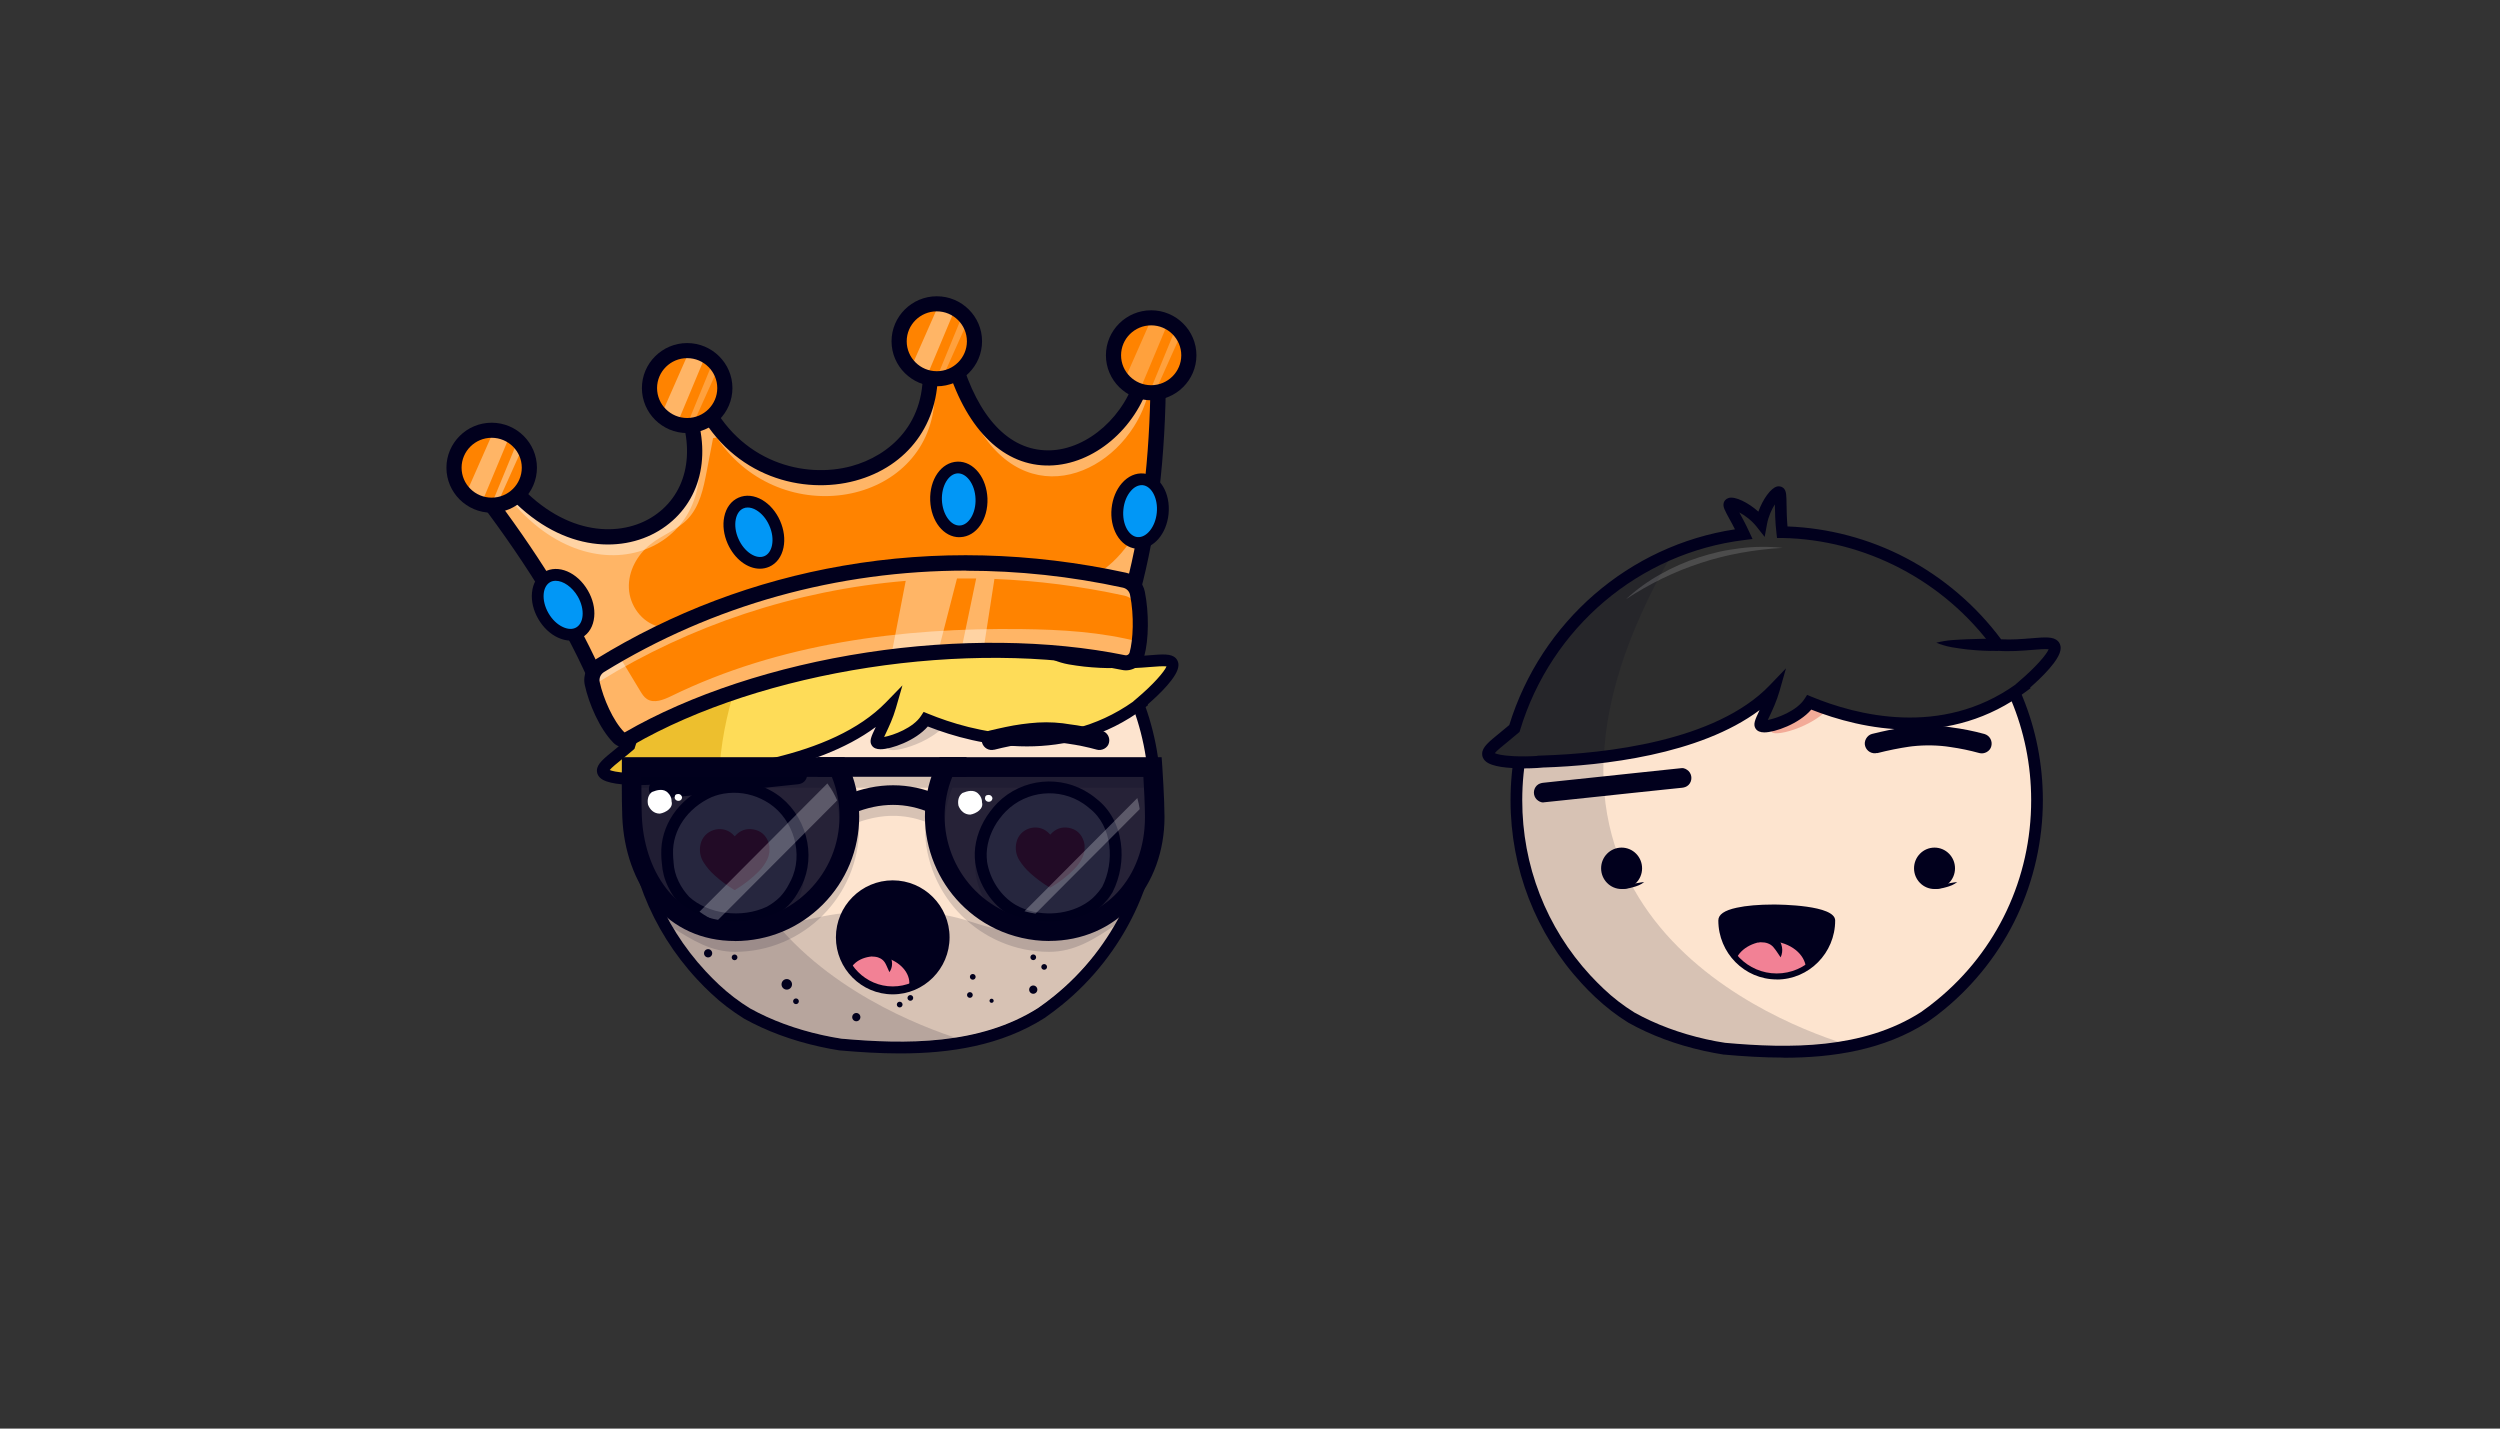
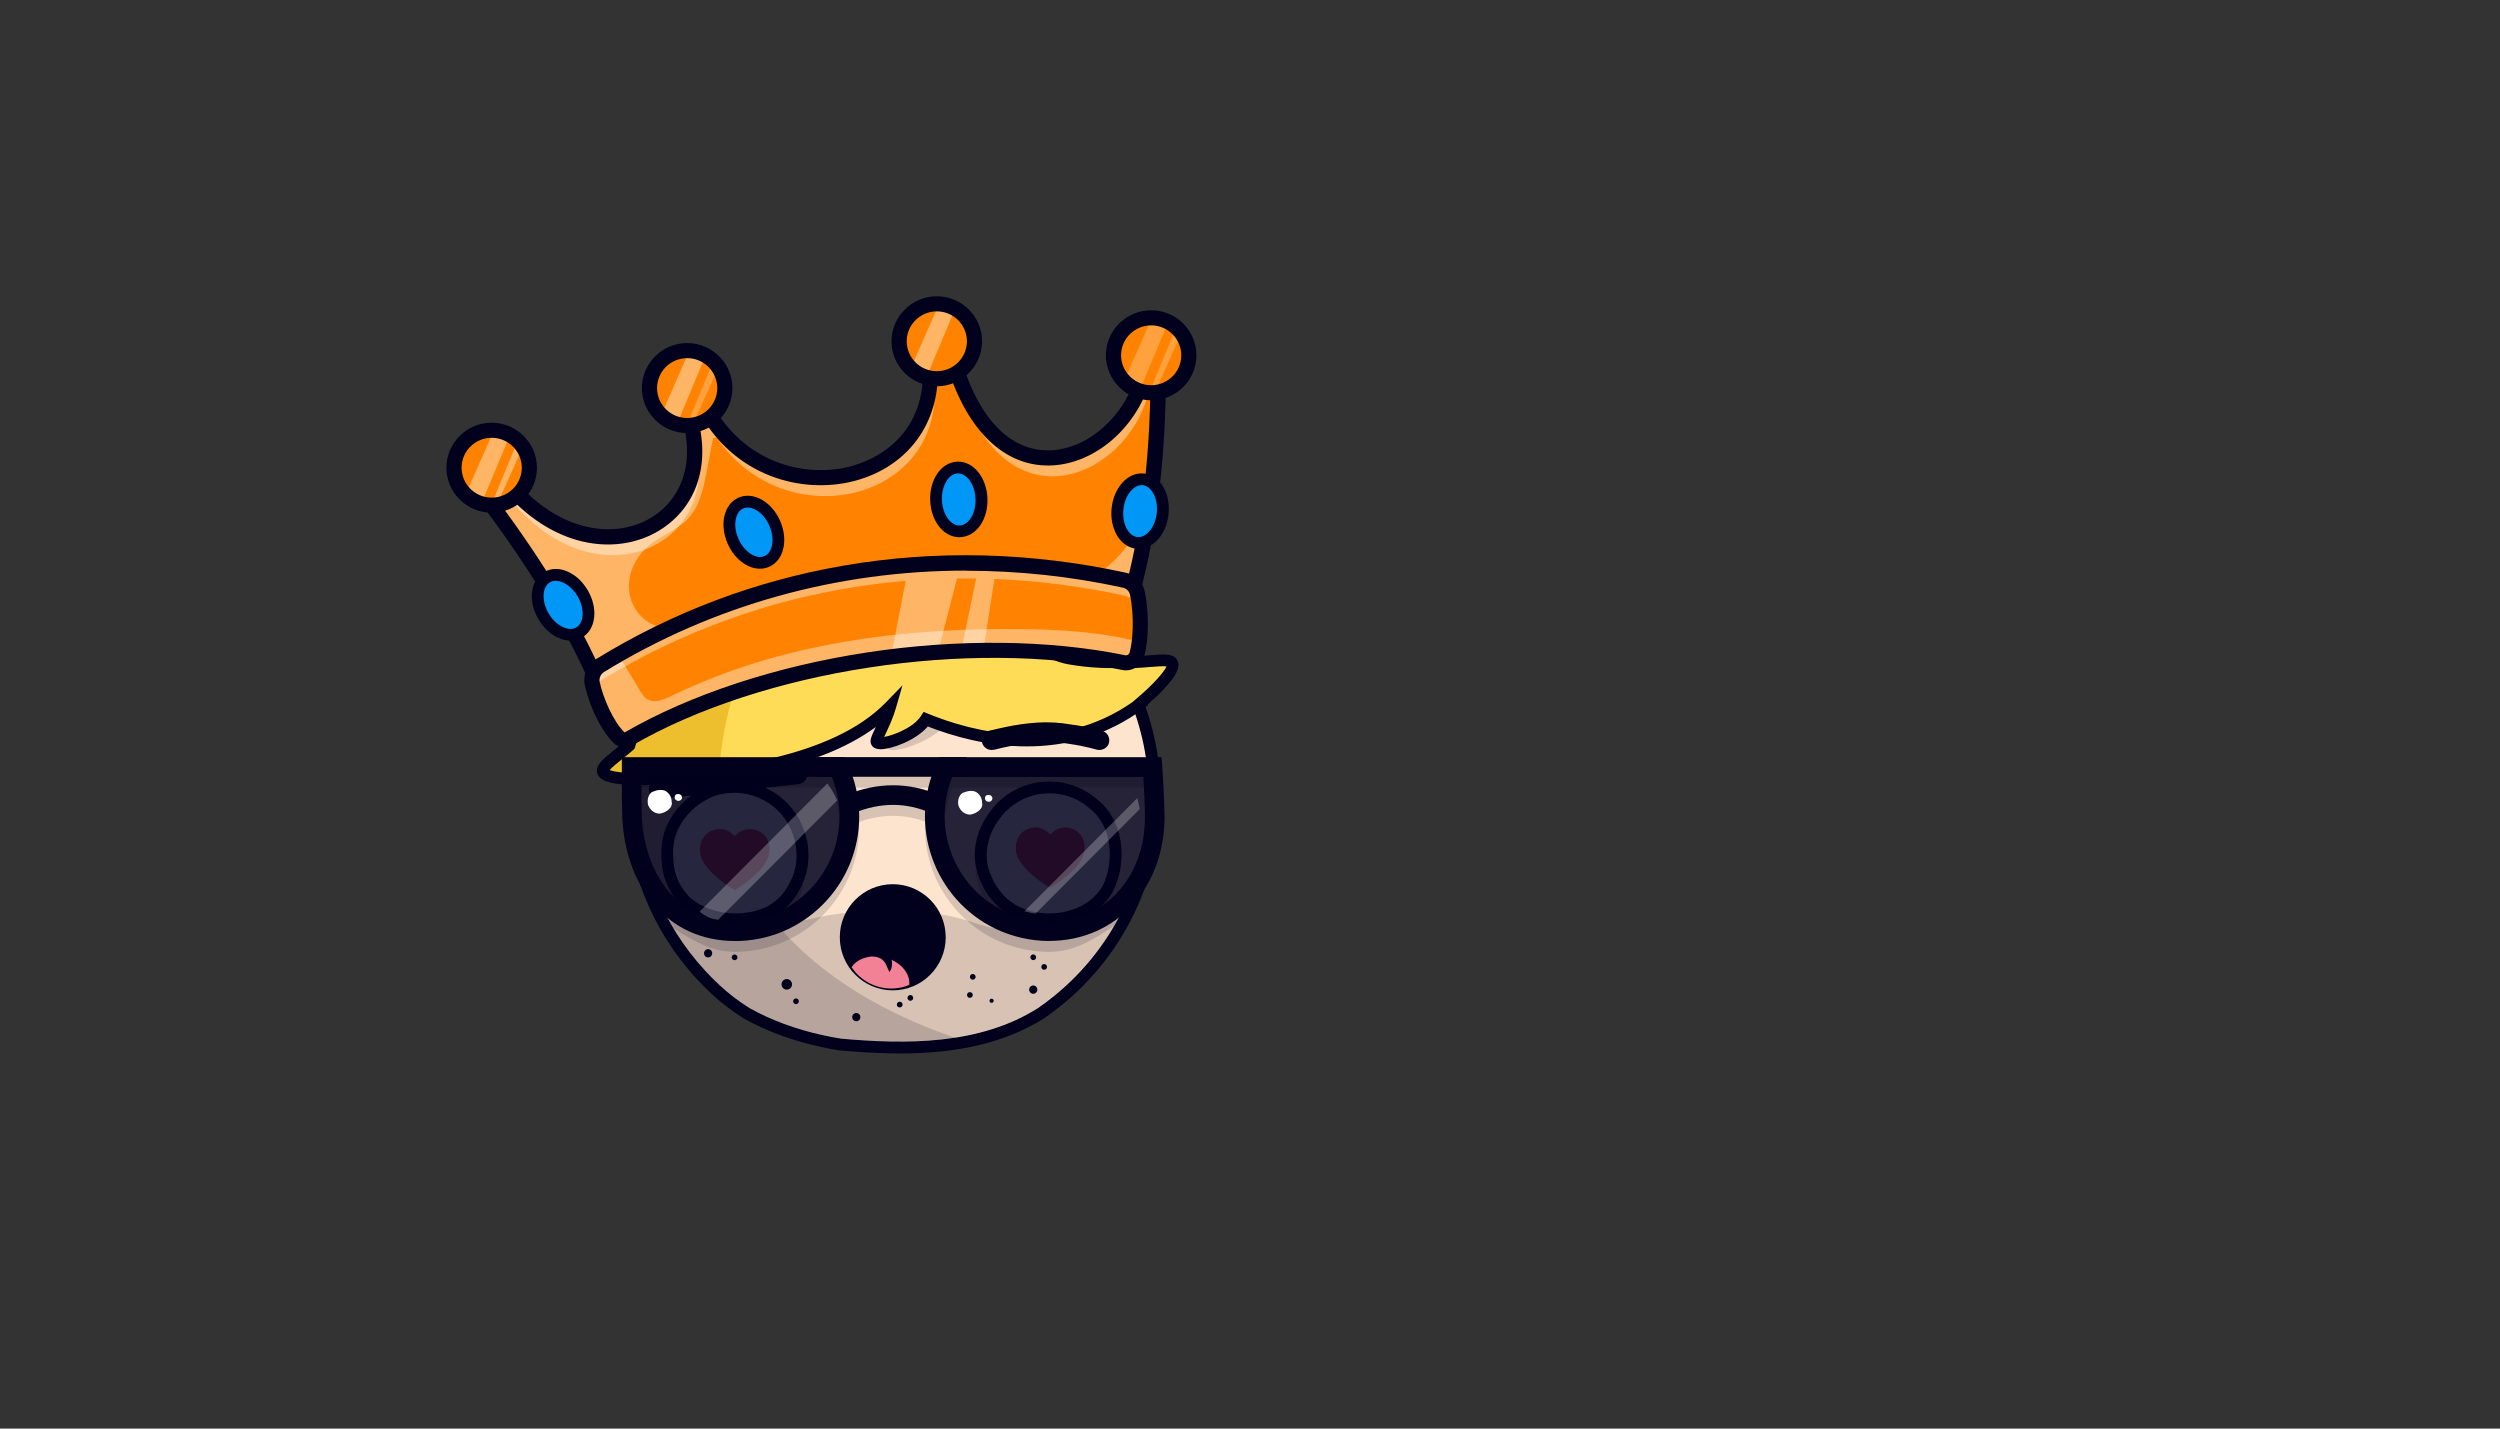
<svg xmlns="http://www.w3.org/2000/svg" width="350" height="200" viewBox="0 0 350 200" fill="none">
  <rect x="0" y="0" width="350" height="200" fill="#333333" stroke="none" />
  <g clip-path="url(#clip0_2734_8098)">
    <g clip-path="url(#clip1_2734_8098)">
      <path d="M212.295 112.025C212.295 91.677 228.613 75.178 248.738 75.178C268.863 75.178 285.181 91.677 285.181 112.025C285.191 123.129 280.235 133.647 271.701 140.639C270.952 141.255 270.182 141.841 269.383 142.387C261.169 147.661 250.777 147.661 241.404 146.822C240.494 146.681 239.585 146.509 238.686 146.307C235.088 145.509 231.611 144.266 228.393 142.467C227.594 141.972 226.824 141.437 226.085 140.861C225.336 140.285 224.616 139.669 223.927 139.012C223.277 138.406 222.648 137.769 222.038 137.113C215.763 130.303 212.275 121.341 212.285 112.025H212.295Z" fill="#FDE4CF" />
      <path opacity="0.15" d="M217.263 130.595C217.363 130.757 217.453 130.929 217.553 131.09C217.612 131.191 217.672 131.282 217.732 131.383C217.822 131.535 217.912 131.676 218.002 131.828C218.072 131.929 218.142 132.04 218.202 132.141C218.292 132.283 218.382 132.414 218.472 132.555C218.542 132.656 218.612 132.768 218.682 132.869C218.772 133.01 218.862 133.131 218.951 133.263C219.021 133.374 219.101 133.475 219.181 133.576C219.261 133.677 219.361 133.828 219.451 133.96C219.541 134.091 219.611 134.172 219.691 134.273C219.771 134.374 219.881 134.526 219.971 134.647C220.061 134.768 220.131 134.859 220.211 134.96C220.29 135.061 220.4 135.202 220.5 135.324C220.6 135.445 220.67 135.526 220.75 135.627C220.83 135.728 220.95 135.869 221.05 135.98C221.15 136.092 221.22 136.183 221.31 136.284L221.61 136.627C221.699 136.728 221.789 136.829 221.879 136.93C221.999 137.062 222.119 137.193 222.239 137.314L222.409 137.496C222.589 137.678 222.759 137.87 222.939 138.052L222.979 138.092C223.158 138.274 223.338 138.446 223.508 138.617L223.728 138.83C223.858 138.951 223.988 139.072 224.118 139.193L224.278 139.335C224.417 139.466 224.567 139.587 224.707 139.719C225.157 140.113 225.607 140.487 226.076 140.85C226.826 141.426 227.595 141.962 228.385 142.457C231.602 144.255 235.08 145.498 238.677 146.296C239.576 146.498 240.486 146.67 241.395 146.811C247.151 147.327 253.276 147.529 259.052 146.387C249.869 143.649 205.761 127.594 233.521 78.522C233.151 78.693 232.781 78.875 232.422 79.057L232.342 79.097C232.172 79.178 232.012 79.269 231.842 79.36L231.702 79.431C231.192 79.704 230.683 79.997 230.183 80.29L230.063 80.36C229.903 80.451 229.743 80.552 229.594 80.653L229.474 80.724C228.984 81.037 228.504 81.35 228.035 81.684L227.885 81.785C227.735 81.886 227.585 81.997 227.445 82.098L227.355 82.159C227.055 82.381 226.766 82.603 226.476 82.826L226.396 82.896C226.256 83.007 226.126 83.119 225.986 83.23L225.826 83.361C225.687 83.472 225.557 83.583 225.417 83.695C225.127 83.937 224.847 84.19 224.567 84.432L224.407 84.573L224.038 84.907L223.858 85.069C223.468 85.432 223.088 85.816 222.719 86.2L222.529 86.392C222.419 86.503 222.309 86.614 222.209 86.736C222.149 86.806 222.079 86.877 222.019 86.938C221.829 87.14 221.649 87.342 221.46 87.554C221.4 87.625 221.34 87.695 221.27 87.766C221.17 87.877 221.08 87.989 220.98 88.1L220.77 88.342C220.68 88.453 220.58 88.564 220.5 88.676C220.43 88.766 220.35 88.857 220.281 88.948C220.131 89.13 219.991 89.312 219.851 89.504C219.781 89.605 219.701 89.696 219.631 89.797C219.561 89.898 219.471 90.019 219.391 90.13C219.311 90.242 219.241 90.332 219.171 90.434C219.101 90.535 219.021 90.646 218.941 90.757C218.812 90.939 218.682 91.131 218.562 91.313C218.492 91.414 218.422 91.515 218.362 91.616C218.302 91.717 218.212 91.848 218.142 91.959L217.942 92.282L217.712 92.656C217.652 92.747 217.592 92.848 217.543 92.939C217.423 93.141 217.303 93.343 217.183 93.546L217.013 93.849C216.943 93.98 216.863 94.111 216.793 94.243C216.743 94.344 216.683 94.445 216.633 94.546C216.543 94.707 216.463 94.879 216.373 95.041L216.214 95.364C216.124 95.536 216.044 95.718 215.954 95.889C215.904 95.98 215.864 96.082 215.814 96.183C215.744 96.334 215.674 96.486 215.604 96.637C215.564 96.728 215.524 96.819 215.484 96.91C215.384 97.142 215.284 97.365 215.184 97.597C215.154 97.668 215.124 97.739 215.094 97.809C215.024 97.981 214.954 98.163 214.885 98.335C214.845 98.425 214.815 98.516 214.775 98.607C214.705 98.779 214.635 98.961 214.575 99.133C214.545 99.214 214.515 99.284 214.495 99.365C214.405 99.608 214.325 99.85 214.245 100.093L214.165 100.325C214.105 100.507 214.045 100.689 213.985 100.881L213.905 101.143C213.845 101.356 213.775 101.568 213.715 101.78C213.705 101.83 213.685 101.871 213.675 101.921C213.605 102.174 213.536 102.427 213.466 102.689C213.446 102.77 213.426 102.851 213.406 102.932C213.356 103.124 213.316 103.316 213.266 103.508L213.206 103.75C213.146 104.013 213.086 104.275 213.036 104.538L213.016 104.649C212.966 104.882 212.926 105.114 212.876 105.357C212.856 105.437 212.846 105.528 212.836 105.609C212.796 105.811 212.766 106.023 212.736 106.236C212.726 106.306 212.716 106.377 212.706 106.448C212.666 106.721 212.626 106.983 212.596 107.256L212.576 107.438C212.546 107.66 212.526 107.882 212.496 108.095C212.496 108.175 212.476 108.256 212.466 108.347C212.446 108.58 212.426 108.812 212.406 109.044C212.406 109.095 212.406 109.135 212.396 109.186C212.376 109.459 212.356 109.741 212.346 110.024C212.346 110.095 212.346 110.176 212.346 110.247C212.346 110.469 212.326 110.681 212.326 110.893V111.136C212.326 111.419 212.316 111.702 212.316 111.984C212.316 112.308 212.316 112.611 212.326 112.914C212.326 113.015 212.326 113.126 212.336 113.227C212.336 113.429 212.346 113.631 212.356 113.833C212.356 113.955 212.376 114.076 212.376 114.197C212.386 114.379 212.396 114.561 212.406 114.753C212.406 114.894 212.426 115.016 212.436 115.147C212.456 115.319 212.466 115.49 212.486 115.672C212.496 115.814 212.516 115.945 212.526 116.076C212.546 116.248 212.566 116.41 212.586 116.582C212.606 116.723 212.626 116.854 212.636 116.986C212.656 117.147 212.676 117.309 212.706 117.481C212.726 117.622 212.746 117.754 212.766 117.895C212.786 118.057 212.816 118.218 212.846 118.38C212.866 118.521 212.896 118.653 212.926 118.794C212.956 118.956 212.986 119.107 213.016 119.269C213.046 119.431 213.076 119.542 213.096 119.683C213.126 119.845 213.166 119.997 213.196 120.148C213.226 120.3 213.256 120.421 213.286 120.552C213.326 120.704 213.356 120.866 213.396 121.017C213.436 121.169 213.466 121.29 213.496 121.421C213.536 121.573 213.575 121.724 213.615 121.886C213.655 122.027 213.685 122.149 213.725 122.28C213.765 122.432 213.815 122.583 213.865 122.735C213.915 122.886 213.945 122.997 213.985 123.129C214.025 123.26 214.085 123.432 214.125 123.583C214.165 123.735 214.205 123.846 214.255 123.967C214.305 124.119 214.355 124.27 214.415 124.422C214.465 124.543 214.505 124.675 214.555 124.796L214.725 125.25C214.775 125.372 214.815 125.493 214.865 125.624C214.924 125.776 214.984 125.927 215.044 126.079C215.094 126.2 215.144 126.321 215.194 126.433C215.254 126.584 215.334 126.736 215.394 126.897C215.444 127.008 215.494 127.13 215.544 127.241C215.614 127.403 215.694 127.554 215.764 127.716L215.914 128.029C215.994 128.201 216.084 128.372 216.174 128.544C216.214 128.635 216.253 128.716 216.303 128.807C216.563 129.322 216.843 129.837 217.123 130.333C217.163 130.393 217.213 130.484 217.263 130.565V130.595Z" fill="#01001D" />
      <path d="M249.698 148.065C246.85 148.065 244.042 147.883 241.344 147.641H241.294C240.415 147.499 239.476 147.327 238.527 147.115C234.659 146.256 231.122 144.933 228.004 143.195L227.974 143.175C227.155 142.67 226.356 142.114 225.596 141.528C224.827 140.932 224.077 140.295 223.368 139.628C222.708 139.012 222.059 138.355 221.449 137.689C215.004 130.697 211.467 121.594 211.477 112.036C211.477 101.972 215.354 92.516 222.389 85.392C229.423 78.28 238.786 74.359 248.739 74.359C258.692 74.359 268.045 78.28 275.089 85.392C282.124 92.505 286.001 101.972 286.001 112.036C286.001 117.603 284.752 123.21 282.384 128.242C280.016 133.273 276.498 137.779 272.222 141.295C271.462 141.922 270.663 142.528 269.853 143.084L269.823 143.104C263.748 147.004 256.623 148.085 249.698 148.085V148.065ZM241.514 145.994C250.508 146.802 260.79 146.923 268.944 141.69C269.713 141.154 270.473 140.578 271.192 139.982C279.576 133.112 284.383 122.927 284.363 112.015C284.363 92.152 268.384 75.996 248.739 75.996C229.094 75.996 213.115 92.162 213.115 112.025C213.105 121.159 216.483 129.868 222.648 136.547C223.238 137.183 223.857 137.81 224.487 138.406C225.156 139.042 225.856 139.649 226.585 140.204C227.305 140.76 228.054 141.275 228.814 141.75C231.782 143.407 235.169 144.67 238.876 145.499C239.786 145.701 240.675 145.872 241.514 145.994Z" fill="#01001D" />
      <path d="M227.024 124.464C228.608 124.464 229.892 123.165 229.892 121.564C229.892 119.962 228.608 118.664 227.024 118.664C225.44 118.664 224.156 119.962 224.156 121.564C224.156 123.165 225.44 124.464 227.024 124.464Z" fill="#01001D" />
      <path d="M227.006 123.906C227.246 123.896 227.526 123.866 227.786 123.846C228.045 123.826 228.315 123.785 228.575 123.745C228.835 123.704 229.105 123.654 229.364 123.603C229.624 123.553 229.904 123.512 230.184 123.492C229.964 123.664 229.714 123.816 229.454 123.927C229.194 124.038 228.935 124.129 228.665 124.199C228.395 124.28 228.125 124.341 227.845 124.391C227.566 124.442 227.276 124.462 226.996 124.462V123.906H227.006Z" fill="#01001D" />
      <path d="M270.833 124.464C272.417 124.464 273.701 123.165 273.701 121.564C273.701 119.962 272.417 118.664 270.833 118.664C269.249 118.664 267.965 119.962 267.965 121.564C267.965 123.165 269.249 124.464 270.833 124.464Z" fill="#01001D" />
      <path d="M270.834 123.906C271.084 123.896 271.354 123.866 271.614 123.846C271.873 123.826 272.143 123.785 272.403 123.745C272.663 123.704 272.933 123.654 273.192 123.603C273.452 123.553 273.732 123.512 274.012 123.492C273.792 123.664 273.542 123.805 273.282 123.927C273.023 124.038 272.763 124.129 272.493 124.199C272.223 124.28 271.953 124.341 271.674 124.391C271.394 124.442 271.104 124.462 270.824 124.462V123.906H270.834Z" fill="#01001D" />
      <path d="M240.965 128.857C240.965 126.25 256.503 126.634 256.503 128.857C256.503 133.191 253.026 136.707 248.739 136.707C244.452 136.707 240.975 133.191 240.975 128.857H240.965Z" fill="#01001D" />
      <path d="M248.049 131.778C245.731 131.637 243.712 132.708 243.043 134.294C245.331 136.739 248.919 137.436 251.946 136.022C252.256 135.88 252.546 135.719 252.836 135.527C252.706 133.577 250.657 131.93 248.049 131.768V131.778Z" fill="#F28195" />
      <path d="M248.74 137.122C244.234 137.122 240.566 133.414 240.566 128.858C240.566 128.039 241.406 127.453 243.144 127.079C244.464 126.786 246.282 126.635 248.271 126.635C249.16 126.635 256.924 126.695 256.924 128.868C256.924 133.424 253.257 137.132 248.75 137.132L248.74 137.122ZM248.271 127.453C246.332 127.453 244.573 127.605 243.314 127.878C241.885 128.191 241.386 128.595 241.386 128.847C241.386 132.949 244.683 136.284 248.74 136.284C252.797 136.284 256.095 132.949 256.095 128.847C256.095 128.726 255.675 128.282 253.817 127.918C252.328 127.625 250.299 127.453 248.261 127.453H248.271Z" fill="#01001D" />
      <path d="M245.75 130.323C245.81 130.303 245.84 130.303 245.88 130.293L245.98 130.273C246.05 130.263 246.12 130.253 246.18 130.253C246.31 130.242 246.439 130.232 246.579 130.242C246.849 130.242 247.109 130.283 247.369 130.354C247.908 130.495 248.398 130.788 248.788 131.192C249.147 131.586 249.387 132.071 249.477 132.597C249.567 133.082 249.497 133.577 249.287 134.031C249.008 133.627 248.788 133.263 248.558 132.96C248.458 132.819 248.348 132.677 248.228 132.546C248.118 132.435 247.998 132.334 247.858 132.243C247.599 132.091 247.319 131.99 247.019 131.95C246.859 131.93 246.709 131.92 246.549 131.92C246.469 131.92 246.39 131.92 246.31 131.92H246.19H246.14C246.13 131.92 246.1 131.92 246.11 131.92L245.75 130.313V130.323Z" fill="#01001D" />
      <path d="M256.762 98.122C255.004 101.436 248.568 103.295 248.039 102.467C247.449 101.537 253.205 94.829 249.937 87.807" fill="#F3AB98" />
      <path d="M287.542 90.313C286.842 89.606 283.295 90.566 279.728 90.283C272.633 80.543 261.461 74.703 249.51 74.491C249.18 71.662 249.41 69.288 249.15 68.954C248.811 68.51 247.032 70.702 246.572 73.238C244.943 71.167 242.185 70.066 242.106 70.641C242.056 71.015 243.125 72.591 244.124 74.774C228.875 76.633 216.385 87.514 212.008 101.983C210.119 103.63 208.341 104.791 208.321 105.529C208.281 106.903 213.687 106.822 216.055 106.61C224.339 106.327 240.507 104.701 248.351 96.537C247.601 99.174 246.202 101.114 246.472 101.528C246.882 102.175 251.708 100.811 253.317 98.315C259.872 101.023 272.373 104.276 283.235 96.082L283.205 96.022C285.184 94.344 288.401 91.202 287.542 90.313Z" fill="#2D2D2D" />
      <path d="M279.726 91.111C278.986 91.141 278.267 91.131 277.537 91.091C276.808 91.05 276.088 91 275.369 90.919C275.009 90.878 274.649 90.838 274.29 90.777C273.93 90.717 273.57 90.676 273.21 90.606C272.481 90.474 271.772 90.262 271.082 89.979C271.801 89.797 272.531 89.676 273.27 89.615C273.63 89.585 273.99 89.565 274.35 89.545L275.429 89.494C276.148 89.464 276.858 89.444 277.577 89.433C278.297 89.423 279.006 89.413 279.716 89.433L279.736 91.101L279.726 91.111Z" fill="#01001D" />
      <path opacity="0.15" d="M216.055 106.609C218.373 106.528 221.331 106.336 224.549 105.932C224.908 98.203 227.556 89.14 233.552 78.521L232.623 78.076C222.71 82.734 215.215 91.423 212.008 101.981C210.119 103.628 208.341 104.79 208.321 105.528C208.281 106.902 213.687 106.821 216.055 106.609Z" fill="#01001D" />
      <path d="M213.177 107.559C211.198 107.559 208.82 107.377 207.951 106.548C207.561 106.185 207.491 105.78 207.501 105.508C207.521 104.588 208.45 103.841 209.979 102.598C210.389 102.264 210.838 101.901 211.298 101.507C215.785 86.988 228.086 76.359 242.895 74.106C242.615 73.55 242.345 73.045 242.105 72.621C241.486 71.479 241.226 71.004 241.296 70.529C241.346 70.135 241.636 69.822 242.025 69.711C242.925 69.458 244.743 70.347 246.172 71.63C246.802 69.882 247.911 68.327 248.78 68.114C249.17 68.013 249.57 68.155 249.8 68.458C250.089 68.842 250.099 69.377 250.119 70.681C250.129 71.489 250.149 72.55 250.249 73.702C255.995 73.914 261.711 75.429 266.817 78.107C272.023 80.835 276.63 84.765 280.157 89.504C281.636 89.584 283.125 89.463 284.344 89.362C286.293 89.201 287.472 89.1 288.111 89.756C288.301 89.948 288.521 90.282 288.491 90.807C288.421 92.363 285.783 94.889 284.224 96.253L284.274 96.354L283.714 96.768C278.368 100.799 272.643 102.143 267.387 102.143C261.961 102.143 257.044 100.708 253.577 99.344C251.868 101.345 248.481 102.537 247.002 102.537C246.422 102.537 246.012 102.355 245.783 102.002C245.403 101.416 245.713 100.759 246.272 99.567C246.292 99.516 246.322 99.466 246.342 99.415C237.908 105.72 224.219 107.175 216.224 107.448H216.124C216.005 107.468 214.716 107.579 213.177 107.579V107.559ZM209.25 105.437C209.539 105.568 210.249 105.78 211.878 105.861C213.037 105.922 214.286 105.892 215.225 105.831V105.801L216.015 105.77C224.618 105.487 240.187 103.83 247.751 95.95L250.039 93.565L249.13 96.758C248.73 98.162 248.161 99.365 247.751 100.244C247.671 100.426 247.571 100.618 247.491 100.799C248.79 100.557 251.558 99.516 252.627 97.859L252.997 97.283L253.627 97.546C259.862 100.122 271.773 103.255 282.186 95.828V95.808L282.675 95.384C284.924 93.484 286.522 91.646 286.812 90.898C286.342 90.837 285.323 90.918 284.474 90.989C283.095 91.1 281.386 91.241 279.657 91.11L279.288 91.08L279.068 90.777C272.173 81.31 261.121 75.53 249.5 75.318H248.78L248.7 74.591C248.521 73.085 248.501 71.701 248.481 70.691C248.481 70.66 248.481 70.64 248.481 70.61C248.051 71.287 247.581 72.277 247.381 73.378L247.052 75.167L245.932 73.742C245.203 72.823 244.254 72.136 243.504 71.742C243.514 71.762 243.534 71.792 243.544 71.812C243.924 72.519 244.404 73.398 244.873 74.419L245.353 75.46L244.234 75.601C229.485 77.4 217.144 87.857 212.807 102.234L212.737 102.466L212.557 102.618C212.018 103.083 211.488 103.517 211.018 103.901C210.359 104.437 209.569 105.073 209.26 105.447L209.25 105.437Z" fill="#01001D" />
      <path opacity="0.15" d="M249.55 76.703C247.602 76.814 245.663 77.046 243.745 77.39C243.265 77.481 242.795 77.582 242.316 77.673C241.836 77.764 241.377 77.895 240.897 78.006L239.498 78.38C239.038 78.522 238.569 78.663 238.109 78.815C236.27 79.411 234.472 80.138 232.723 80.987C230.974 81.846 229.266 82.816 227.637 83.886C229.096 82.543 230.704 81.381 232.433 80.411C234.162 79.431 235.981 78.633 237.869 78.026C238.349 77.885 238.818 77.734 239.288 77.602C239.758 77.471 240.247 77.35 240.727 77.238C241.207 77.127 241.696 77.046 242.186 76.966C242.676 76.885 243.165 76.814 243.655 76.753C245.613 76.511 247.592 76.491 249.55 76.703Z" fill="white" />
      <path d="M262.818 105.438C264.327 105.054 265.856 104.741 267.395 104.518L267.035 104.569C268.834 104.306 270.663 104.286 272.461 104.498L272.101 104.448C272.551 104.508 272.991 104.589 273.44 104.64L273.081 104.589C274.44 104.781 275.789 105.064 277.108 105.428C277.787 105.62 278.627 105.185 278.786 104.458C278.976 103.72 278.547 102.973 277.827 102.76C276.278 102.336 274.7 102.023 273.101 101.821L273.46 101.871C271.952 101.599 270.423 101.508 268.894 101.599C267.375 101.7 265.866 101.912 264.367 102.225C263.598 102.387 262.838 102.558 262.079 102.75C261.389 102.922 260.9 103.751 261.12 104.448C261.329 105.175 262.079 105.6 262.798 105.418L262.818 105.438Z" fill="#01001D" />
      <path d="M216.123 112.327L218.051 112.125L222.648 111.64L228.244 111.044L233.05 110.539C233.829 110.458 234.609 110.377 235.398 110.296H235.428C235.798 110.256 236.118 110.165 236.398 109.892C236.927 109.357 236.927 108.478 236.398 107.942C236.148 107.71 235.788 107.498 235.428 107.538L233.5 107.74L228.903 108.225L223.297 108.821L218.491 109.327C217.711 109.407 216.932 109.488 216.143 109.579H216.113C215.743 109.62 215.423 109.71 215.143 109.983C214.614 110.519 214.614 111.398 215.143 111.933C215.393 112.166 215.753 112.378 216.113 112.337L216.123 112.327Z" fill="#01001D" />
    </g>
  </g>
  <g clip-path="url(#clip2_2734_8098)">
    <path d="M88.383 111.536C88.383 91.244 104.786 74.793 125.022 74.793C145.257 74.793 161.661 91.244 161.661 111.536C161.671 122.607 156.693 133.098 148.114 140.069C147.359 140.679 146.585 141.269 145.79 141.819C137.523 147.079 127.094 147.079 117.67 146.239C116.755 146.099 115.84 145.929 114.934 145.729C111.314 144.929 107.814 143.699 104.585 141.899C103.791 141.409 103.006 140.869 102.262 140.299C101.508 139.719 100.784 139.109 100.09 138.459C99.436 137.849 98.802 137.219 98.199 136.559C91.893 129.768 88.383 120.827 88.393 111.546L88.383 111.536Z" fill="#FDE4CF" />
    <path opacity="0.15" d="M93.374 130.058C93.475 130.228 93.565 130.388 93.666 130.548C93.726 130.648 93.786 130.748 93.847 130.838C93.937 130.988 94.028 131.128 94.118 131.278C94.189 131.378 94.259 131.488 94.319 131.588C94.41 131.728 94.5 131.868 94.591 131.998C94.661 132.098 94.732 132.208 94.802 132.308C94.893 132.448 94.983 132.568 95.074 132.708C95.144 132.818 95.225 132.918 95.305 133.028C95.385 133.138 95.486 133.278 95.577 133.408C95.667 133.538 95.737 133.618 95.818 133.728C95.898 133.838 96.009 133.978 96.1 134.098C96.19 134.218 96.26 134.308 96.341 134.408C96.421 134.508 96.532 134.648 96.633 134.768C96.733 134.888 96.804 134.978 96.884 135.078C96.965 135.178 97.085 135.318 97.186 135.428C97.286 135.538 97.357 135.628 97.447 135.728L97.749 136.068C97.84 136.168 97.93 136.268 98.02 136.368C98.141 136.498 98.262 136.628 98.383 136.748L98.554 136.928C98.735 137.108 98.906 137.298 99.087 137.478L99.127 137.518C99.308 137.698 99.489 137.868 99.66 138.038L99.881 138.248C100.012 138.368 100.143 138.498 100.273 138.618L100.434 138.769C100.575 138.899 100.726 139.029 100.867 139.149C101.319 139.539 101.772 139.919 102.245 140.279C102.999 140.849 103.773 141.389 104.568 141.879C107.806 143.669 111.296 144.909 114.917 145.709C115.822 145.909 116.737 146.079 117.653 146.219C123.436 146.739 129.601 146.929 135.414 145.799C126.181 143.069 81.838 127.057 109.747 78.123C109.375 78.293 109.003 78.473 108.641 78.653L108.561 78.693C108.39 78.773 108.229 78.863 108.058 78.953L107.917 79.023C107.404 79.303 106.891 79.583 106.388 79.883L106.268 79.953C106.107 80.053 105.946 80.143 105.795 80.243L105.674 80.313C105.181 80.623 104.699 80.943 104.226 81.263L104.075 81.363C103.924 81.463 103.783 81.573 103.633 81.683L103.542 81.743C103.24 81.963 102.949 82.183 102.657 82.413L102.577 82.483C102.436 82.593 102.305 82.704 102.164 82.814L102.003 82.944C101.862 83.053 101.732 83.163 101.591 83.284C101.299 83.523 101.018 83.774 100.736 84.024L100.575 84.164L100.203 84.504L100.022 84.664C99.63 85.034 99.248 85.404 98.875 85.794L98.684 85.984C98.574 86.094 98.463 86.214 98.362 86.324C98.302 86.394 98.232 86.464 98.171 86.524C97.98 86.724 97.799 86.934 97.618 87.134C97.558 87.204 97.498 87.274 97.427 87.344C97.327 87.454 97.236 87.564 97.135 87.684L96.924 87.934C96.834 88.044 96.733 88.154 96.653 88.274C96.582 88.364 96.502 88.454 96.431 88.554C96.281 88.734 96.14 88.924 95.999 89.104C95.929 89.204 95.848 89.294 95.778 89.394C95.707 89.494 95.617 89.614 95.536 89.724C95.456 89.834 95.385 89.924 95.315 90.024C95.245 90.124 95.164 90.234 95.084 90.344C94.953 90.524 94.822 90.714 94.702 90.904C94.631 91.004 94.561 91.104 94.5 91.214C94.44 91.324 94.35 91.444 94.279 91.554L94.078 91.874L93.847 92.244C93.786 92.344 93.726 92.434 93.676 92.534C93.555 92.734 93.434 92.934 93.314 93.144L93.143 93.444C93.072 93.574 92.992 93.704 92.921 93.844C92.871 93.945 92.811 94.044 92.76 94.144C92.67 94.305 92.59 94.475 92.499 94.635L92.338 94.955C92.248 95.135 92.167 95.305 92.077 95.485C92.026 95.585 91.986 95.675 91.936 95.775C91.865 95.925 91.795 96.075 91.725 96.225C91.684 96.315 91.644 96.405 91.604 96.505C91.503 96.735 91.403 96.965 91.302 97.195C91.272 97.265 91.242 97.335 91.212 97.415C91.141 97.585 91.071 97.765 91.001 97.945C90.96 98.035 90.93 98.125 90.89 98.225C90.819 98.395 90.749 98.575 90.689 98.745C90.659 98.825 90.628 98.895 90.608 98.975C90.518 99.215 90.437 99.455 90.357 99.695L90.276 99.925C90.216 100.105 90.156 100.295 90.095 100.475L90.015 100.735C89.954 100.945 89.884 101.155 89.824 101.375C89.814 101.425 89.794 101.465 89.784 101.515C89.713 101.765 89.643 102.025 89.582 102.275C89.562 102.355 89.542 102.435 89.522 102.525C89.472 102.715 89.431 102.905 89.381 103.105L89.321 103.345C89.26 103.605 89.2 103.865 89.15 104.135L89.13 104.245C89.079 104.475 89.039 104.715 88.989 104.945C88.969 105.025 88.959 105.115 88.949 105.195C88.909 105.406 88.878 105.606 88.848 105.816C88.838 105.886 88.828 105.956 88.818 106.026C88.778 106.296 88.738 106.566 88.707 106.836L88.687 107.016C88.657 107.236 88.637 107.456 88.607 107.676C88.607 107.756 88.587 107.846 88.577 107.926C88.556 108.156 88.536 108.386 88.516 108.626C88.516 108.676 88.516 108.726 88.506 108.766C88.486 109.046 88.466 109.316 88.456 109.596C88.456 109.666 88.456 109.746 88.456 109.816C88.456 110.036 88.436 110.246 88.436 110.466V110.706C88.436 110.986 88.426 111.276 88.426 111.556C88.426 111.876 88.426 112.176 88.436 112.486C88.436 112.586 88.436 112.696 88.446 112.796C88.446 112.996 88.456 113.196 88.466 113.406C88.466 113.526 88.486 113.646 88.486 113.776C88.496 113.956 88.506 114.146 88.516 114.326C88.516 114.466 88.536 114.586 88.546 114.716C88.567 114.886 88.577 115.066 88.597 115.236C88.607 115.376 88.627 115.506 88.637 115.636C88.657 115.806 88.677 115.966 88.697 116.136C88.717 116.276 88.738 116.416 88.748 116.547C88.768 116.707 88.788 116.877 88.818 117.037C88.838 117.177 88.858 117.317 88.878 117.447C88.898 117.607 88.929 117.767 88.959 117.927C88.979 118.067 89.009 118.207 89.039 118.337C89.07 118.497 89.1 118.657 89.13 118.807C89.16 118.957 89.19 119.087 89.21 119.217C89.24 119.377 89.281 119.527 89.311 119.687C89.341 119.847 89.371 119.967 89.401 120.087C89.442 120.247 89.472 120.397 89.512 120.547C89.552 120.697 89.582 120.817 89.613 120.947C89.653 121.097 89.693 121.257 89.733 121.407C89.773 121.547 89.804 121.667 89.844 121.807C89.884 121.957 89.934 122.107 89.985 122.267C90.035 122.427 90.065 122.527 90.105 122.657C90.146 122.787 90.206 122.957 90.246 123.107C90.286 123.257 90.327 123.367 90.377 123.497C90.427 123.647 90.478 123.797 90.538 123.947C90.588 124.077 90.628 124.197 90.679 124.327L90.85 124.777C90.9 124.897 90.94 125.027 90.99 125.147C91.051 125.297 91.111 125.447 91.171 125.597C91.222 125.717 91.272 125.837 91.322 125.957C91.383 126.107 91.463 126.267 91.523 126.417C91.574 126.527 91.624 126.647 91.674 126.757C91.745 126.917 91.825 127.077 91.896 127.227L92.046 127.547C92.127 127.718 92.217 127.888 92.308 128.068C92.348 128.158 92.388 128.238 92.439 128.328C92.7 128.848 92.982 129.348 93.263 129.848C93.304 129.908 93.354 129.998 93.404 130.078L93.374 130.058Z" fill="#01001D" />
    <path d="M125.991 147.48C123.135 147.48 120.299 147.299 117.593 147.059H117.543C116.658 146.919 115.723 146.749 114.757 146.529C110.865 145.669 107.305 144.349 104.187 142.619L104.157 142.599C103.342 142.089 102.537 141.539 101.763 140.949C100.989 140.359 100.234 139.719 99.53 139.049C98.867 138.429 98.213 137.779 97.599 137.109C91.122 130.138 87.562 121.057 87.582 111.526C87.582 101.495 91.484 92.055 98.555 84.964C105.635 77.863 115.039 73.963 125.046 73.963C135.053 73.963 144.457 77.873 151.537 84.964C158.618 92.064 162.51 101.495 162.51 111.526C162.51 117.077 161.263 122.667 158.879 127.688C156.495 132.708 152.965 137.209 148.661 140.699C147.896 141.319 147.092 141.919 146.287 142.489L146.257 142.509C140.142 146.399 132.991 147.48 126.021 147.48H125.991ZM117.754 145.409C126.796 146.219 137.135 146.329 145.332 141.119C146.106 140.589 146.87 140.009 147.595 139.419C156.023 132.568 160.85 122.407 160.84 111.526C160.84 91.725 144.779 75.603 125.026 75.603C105.273 75.603 89.211 91.715 89.211 111.526C89.201 120.637 92.601 129.318 98.796 135.978C99.389 136.619 100.013 137.239 100.647 137.839C101.321 138.469 102.025 139.069 102.759 139.629C103.483 140.179 104.237 140.699 105.002 141.169C107.989 142.829 111.388 144.079 115.119 144.909C116.034 145.109 116.93 145.279 117.774 145.409H117.754Z" fill="#01001D" />
    <path opacity="0.15" d="M147.554 139.41C151.446 136.24 155.027 131.869 157.259 127.549C157.259 127.539 156.777 128.019 156.777 127.999C156.777 127.979 153.88 130.589 145.583 130.549C135.103 130.509 137.265 127.559 124.633 127.559C113.449 127.559 115.229 129.199 104.699 129.779C96.171 130.259 93.214 127.989 93.214 127.989L93.184 128.039C94.672 130.919 96.553 133.59 98.755 135.96C99.349 136.6 99.972 137.22 100.606 137.82C101.28 138.45 101.984 139.05 102.718 139.61C103.432 140.15 104.186 140.67 104.961 141.15C107.938 142.8 111.347 144.06 115.079 144.891C115.974 145.091 116.869 145.251 117.734 145.391C126.775 146.201 137.114 146.311 145.301 141.1C146.075 140.57 146.84 140 147.564 139.4L147.554 139.41Z" fill="#01001D" />
    <path d="M99.136 134.039C99.452 134.039 99.709 133.779 99.709 133.459C99.709 133.139 99.452 132.879 99.136 132.879C98.819 132.879 98.562 133.139 98.562 133.459C98.562 133.779 98.819 134.039 99.136 134.039Z" fill="#01001D" />
    <path d="M102.84 134.429C103.062 134.429 103.242 134.25 103.242 134.029C103.242 133.808 103.062 133.629 102.84 133.629C102.618 133.629 102.438 133.808 102.438 134.029C102.438 134.25 102.618 134.429 102.84 134.429Z" fill="#01001D" />
    <path d="M111.437 140.579C111.66 140.579 111.84 140.4 111.84 140.179C111.84 139.958 111.66 139.779 111.437 139.779C111.215 139.779 111.035 139.958 111.035 140.179C111.035 140.4 111.215 140.579 111.437 140.579Z" fill="#01001D" />
    <path d="M125.957 141.04C126.179 141.04 126.359 140.861 126.359 140.64C126.359 140.419 126.179 140.24 125.957 140.24C125.735 140.24 125.555 140.419 125.555 140.64C125.555 140.861 125.735 141.04 125.957 141.04Z" fill="#01001D" />
    <path d="M127.449 140.109C127.671 140.109 127.851 139.93 127.851 139.709C127.851 139.488 127.671 139.309 127.449 139.309C127.227 139.309 127.047 139.488 127.047 139.709C127.047 139.93 127.227 140.109 127.449 140.109Z" fill="#01001D" />
    <path d="M135.785 139.698C136.007 139.698 136.187 139.519 136.187 139.298C136.187 139.078 136.007 138.898 135.785 138.898C135.563 138.898 135.383 139.078 135.383 139.298C135.383 139.519 135.563 139.698 135.785 139.698Z" fill="#01001D" />
    <path d="M136.187 137.159C136.41 137.159 136.59 136.98 136.59 136.759C136.59 136.538 136.41 136.359 136.187 136.359C135.965 136.359 135.785 136.538 135.785 136.759C135.785 136.98 135.965 137.159 136.187 137.159Z" fill="#01001D" />
    <path d="M110.148 138.548C110.554 138.548 110.882 138.217 110.882 137.808C110.882 137.4 110.554 137.068 110.148 137.068C109.743 137.068 109.414 137.4 109.414 137.808C109.414 138.217 109.743 138.548 110.148 138.548Z" fill="#01001D" />
    <path d="M138.823 140.398C138.984 140.398 139.115 140.269 139.115 140.108C139.115 139.948 138.984 139.818 138.823 139.818C138.662 139.818 138.531 139.948 138.531 140.108C138.531 140.269 138.662 140.398 138.823 140.398Z" fill="#01001D" />
    <path d="M144.655 139.129C144.972 139.129 145.229 138.869 145.229 138.549C145.229 138.228 144.972 137.969 144.655 137.969C144.339 137.969 144.082 138.228 144.082 138.549C144.082 138.869 144.339 139.129 144.655 139.129Z" fill="#01001D" />
    <path d="M119.882 142.978C120.198 142.978 120.455 142.719 120.455 142.398C120.455 142.078 120.198 141.818 119.882 141.818C119.565 141.818 119.309 142.078 119.309 142.398C119.309 142.719 119.565 142.978 119.882 142.978Z" fill="#01001D" />
    <path d="M144.656 134.419C144.878 134.419 145.058 134.24 145.058 134.019C145.058 133.798 144.878 133.619 144.656 133.619C144.434 133.619 144.254 133.798 144.254 134.019C144.254 134.24 144.434 134.419 144.656 134.419Z" fill="#01001D" />
    <path d="M146.184 135.769C146.406 135.769 146.586 135.59 146.586 135.369C146.586 135.148 146.406 134.969 146.184 134.969C145.961 134.969 145.781 135.148 145.781 135.369C145.781 135.59 145.961 135.769 146.184 135.769Z" fill="#01001D" />
    <path opacity="0.15" d="M93.627 122.118C93.486 118.208 96.101 114.908 99.571 113.367C99.933 113.217 100.305 113.097 100.688 112.997C102.608 112.517 104.64 112.647 106.481 113.367C106.903 113.527 107.315 113.717 107.708 113.938C111.761 116.128 113.581 121.268 112.012 125.439C111.851 125.859 111.66 126.269 111.439 126.649C110.896 127.789 110.061 128.779 109.035 129.519C108.693 129.769 108.331 129.999 107.959 130.209C104.198 131.999 99.119 131.449 96.081 128.639C95.779 128.319 95.498 127.969 95.246 127.609C94.955 127.199 94.703 126.759 94.482 126.299C94.019 125.359 93.758 124.348 93.698 123.298C93.647 122.908 93.617 122.508 93.617 122.118H93.627Z" fill="#01001D" />
    <path d="M93.404 119.589C93.263 115.679 95.878 112.378 99.348 110.838C99.71 110.688 100.082 110.568 100.464 110.468C102.385 109.988 104.417 110.118 106.267 110.838C106.69 110.998 107.102 111.188 107.494 111.408C111.547 113.598 113.368 118.739 111.799 122.909C111.638 123.329 111.447 123.739 111.226 124.119C111.034 124.489 110.823 124.849 110.582 125.189C110.341 125.529 110.079 125.85 109.797 126.15C109.496 126.45 109.164 126.73 108.822 126.99C108.48 127.24 108.118 127.47 107.746 127.68C103.984 129.47 98.905 128.92 95.878 126.11C95.576 125.79 95.295 125.439 95.043 125.079C94.752 124.669 94.49 124.229 94.279 123.769C93.816 122.829 93.545 121.809 93.494 120.759C93.444 120.369 93.424 119.979 93.414 119.589H93.404Z" fill="white" />
    <path d="M102.999 129.549C100.142 129.549 97.306 128.569 95.315 126.719L95.274 126.679C94.943 126.329 94.641 125.949 94.359 125.559C94.037 125.109 93.756 124.629 93.525 124.129C93.022 123.099 92.73 121.989 92.659 120.839C92.609 120.428 92.579 120.018 92.579 119.608C92.448 115.618 94.973 111.878 99.016 110.078H99.036C99.438 109.908 99.851 109.768 100.263 109.658C102.365 109.127 104.547 109.267 106.569 110.058C107.021 110.228 107.464 110.438 107.896 110.678C110.009 111.818 111.658 113.758 112.533 116.128C113.398 118.468 113.408 120.979 112.573 123.199C112.402 123.649 112.191 124.099 111.95 124.519C111.748 124.919 111.507 125.309 111.256 125.679C110.994 126.049 110.713 126.399 110.401 126.729L110.381 126.749C110.049 127.079 109.687 127.389 109.315 127.669C108.942 127.939 108.55 128.199 108.148 128.419L108.108 128.439C106.519 129.199 104.759 129.559 103.009 129.559L102.999 129.549ZM96.441 125.519C99.136 127.999 103.823 128.609 107.363 126.939C107.695 126.759 108.017 126.549 108.329 126.319C108.641 126.089 108.932 125.839 109.204 125.569C109.455 125.299 109.687 125.009 109.898 124.709C110.119 124.399 110.31 124.069 110.481 123.729L110.501 123.689C110.702 123.339 110.873 122.969 111.014 122.599C112.463 118.768 110.692 114.068 107.092 112.118C106.72 111.918 106.348 111.738 105.965 111.588C104.266 110.928 102.435 110.808 100.665 111.248C100.333 111.338 99.991 111.448 99.669 111.578C96.25 113.108 94.108 116.228 94.228 119.548V119.578C94.228 119.938 94.259 120.298 94.299 120.659V120.719C94.349 121.659 94.591 122.559 95.003 123.399C95.204 123.819 95.435 124.219 95.707 124.599C95.938 124.919 96.18 125.229 96.451 125.519H96.441Z" fill="#01001D" />
    <path d="M107.716 118.568V119.348C107.716 119.348 107.706 119.388 107.696 119.398C107.656 119.708 107.566 120.018 107.435 120.298C107.133 120.918 106.741 121.478 106.258 121.968C105.262 122.978 104.146 123.848 102.929 124.578C102.889 124.608 102.829 124.608 102.788 124.578C101.813 123.998 100.908 123.318 100.063 122.558C99.459 122.028 98.936 121.408 98.504 120.728C98.021 119.968 97.87 119.048 98.081 118.178C98.524 116.208 100.968 115.398 102.497 116.718C102.627 116.828 102.738 116.958 102.869 117.088C102.869 117.078 102.889 117.058 102.899 117.048C103.583 116.278 104.428 115.948 105.433 116.108C106.54 116.298 107.264 116.958 107.616 118.018C107.666 118.198 107.706 118.378 107.737 118.558L107.716 118.568Z" fill="#E2495B" />
    <path opacity="0.15" d="M136.55 121.007C136.61 118.927 137.465 116.867 138.622 115.317C138.913 114.897 139.245 114.507 139.597 114.147C142.866 110.736 148.116 110.216 151.978 112.917C152.29 113.137 152.591 113.367 152.873 113.627C156.584 116.577 157.007 122.327 154.975 126.468C154.774 126.798 154.563 127.118 154.321 127.408C154 127.808 153.658 128.178 153.275 128.528C150.489 130.988 146.155 131.578 142.645 130.238C142.142 130.048 141.659 129.818 141.196 129.548C138.742 128.068 137.023 125.268 136.6 122.357C136.54 121.907 136.52 121.457 136.53 121.007H136.55Z" fill="#01001D" />
    <path d="M137.307 119.417C137.368 117.467 138.192 115.537 139.299 114.097C139.58 113.707 139.902 113.337 140.244 112.997C143.432 109.806 148.431 109.316 152.162 111.847C152.464 112.047 152.745 112.267 153.027 112.507C156.597 115.267 157.01 120.647 155.048 124.518C154.857 124.828 154.646 125.118 154.415 125.398C154.113 125.768 153.771 126.118 153.409 126.448C150.734 128.758 146.56 129.308 143.181 128.048C142.698 127.868 142.235 127.658 141.783 127.398C139.419 126.008 137.77 123.388 137.368 120.667C137.317 120.257 137.297 119.837 137.307 119.417Z" fill="white" />
    <path d="M146.907 129.539C145.549 129.539 144.181 129.309 142.884 128.829C142.361 128.639 141.848 128.399 141.365 128.129C138.831 126.649 136.99 123.838 136.538 120.798C136.477 120.328 136.457 119.858 136.467 119.398C136.528 117.428 137.312 115.318 138.63 113.598C138.941 113.178 139.283 112.777 139.645 112.407C143.105 108.937 148.556 108.417 152.609 111.157C152.931 111.377 153.243 111.607 153.535 111.857C155.365 113.278 156.562 115.448 156.914 117.978C157.246 120.328 156.834 122.778 155.767 124.889L155.737 124.949C155.526 125.289 155.295 125.619 155.043 125.929C154.711 126.329 154.349 126.719 153.957 127.069H153.947C152.076 128.689 149.522 129.539 146.917 129.539H146.907ZM138.177 120.558C138.559 123.108 140.098 125.459 142.2 126.689C142.592 126.919 143.025 127.109 143.467 127.279C146.645 128.459 150.507 127.859 152.871 125.829C153.193 125.539 153.505 125.219 153.776 124.879C153.977 124.639 154.158 124.379 154.329 124.119C156.029 120.728 155.818 115.708 152.519 113.158L152.489 113.128C152.237 112.918 151.976 112.707 151.704 112.527C148.305 110.227 143.729 110.677 140.832 113.578C140.52 113.888 140.229 114.228 139.967 114.588H139.957C138.851 116.048 138.187 117.818 138.137 119.448C138.127 119.818 138.137 120.188 138.187 120.558H138.177Z" fill="#01001D" />
    <path d="M151.839 118.327V119.097C151.839 119.097 151.829 119.137 151.819 119.147C151.778 119.457 151.688 119.757 151.557 120.037C151.266 120.647 150.873 121.207 150.391 121.677C149.405 122.677 148.299 123.537 147.092 124.247C147.051 124.277 146.991 124.277 146.951 124.247C145.995 123.677 145.09 123.007 144.255 122.257C143.662 121.727 143.139 121.117 142.717 120.447C142.244 119.697 142.093 118.787 142.304 117.927C142.737 115.977 145.161 115.187 146.669 116.487C146.8 116.597 146.911 116.727 147.041 116.857C147.041 116.847 147.062 116.827 147.072 116.817C147.745 116.057 148.58 115.727 149.576 115.887C150.672 116.067 151.386 116.727 151.728 117.777C151.778 117.947 151.809 118.127 151.839 118.307V118.327Z" fill="#E2495B" />
    <path d="M124.987 138.648C129.08 138.648 132.399 135.322 132.399 131.218C132.399 127.114 129.08 123.787 124.987 123.787C120.893 123.787 117.574 127.114 117.574 131.218C117.574 135.322 120.893 138.648 124.987 138.648Z" fill="#01001D" />
    <path d="M123.815 134.039C121.884 133.579 120.023 134.179 119.219 135.399C120.798 137.789 123.714 138.909 126.47 138.169C126.752 138.099 127.023 137.999 127.295 137.889C127.476 136.239 125.987 134.549 123.815 134.029V134.039Z" fill="#F28195" />
    <path d="M122.084 132.469H122.285C122.346 132.469 122.396 132.469 122.456 132.469C122.567 132.469 122.678 132.489 122.788 132.519C123.01 132.559 123.231 132.629 123.442 132.729C123.874 132.929 124.247 133.239 124.508 133.649C124.76 134.029 124.89 134.469 124.89 134.929C124.89 135.349 124.76 135.759 124.518 136.099C124.337 135.719 124.206 135.379 124.066 135.099C124.005 134.959 123.925 134.829 123.844 134.699C123.764 134.589 123.673 134.489 123.573 134.399C123.382 134.229 123.15 134.109 122.909 134.029C122.778 133.989 122.647 133.959 122.517 133.929C122.446 133.929 122.376 133.909 122.316 133.899H122.215H122.165C122.155 133.899 122.125 133.899 122.135 133.899L122.074 132.479L122.084 132.469Z" fill="#01001D" />
-     <path d="M124.983 139.209C120.598 139.209 117.027 135.629 117.027 131.229C117.027 126.828 120.598 123.248 124.983 123.248C129.368 123.248 132.938 126.828 132.938 131.229C132.938 135.629 129.368 139.209 124.983 139.209ZM124.983 124.338C121.201 124.338 118.124 127.428 118.124 131.219C118.124 135.009 121.201 138.099 124.983 138.099C128.764 138.099 131.842 135.009 131.842 131.219C131.842 127.428 128.764 124.338 124.983 124.338Z" fill="#01001D" />
    <path opacity="0.15" d="M133.087 100.486C131.316 103.797 124.85 105.647 124.316 104.817C123.723 103.887 129.516 97.196 126.227 90.195" fill="#01001D" />
    <path d="M164.026 92.706C163.322 92.006 159.762 92.956 156.171 92.676C149.04 82.965 137.816 77.145 125.788 76.925C125.456 74.105 125.687 71.734 125.426 71.404C125.084 70.964 123.293 73.154 122.831 75.675C121.191 73.605 118.416 72.504 118.335 73.084C118.285 73.454 119.361 75.025 120.367 77.205C105.039 79.065 92.478 89.916 88.082 104.337C86.182 105.977 84.391 107.138 84.371 107.878C84.331 109.248 89.772 109.168 92.146 108.958C100.473 108.678 116.736 107.048 124.621 98.907C123.867 101.537 122.469 103.477 122.73 103.887C123.143 104.527 127.99 103.177 129.609 100.687C136.207 103.387 148.769 106.627 159.691 98.457L159.661 98.397C161.652 96.727 164.891 93.586 164.016 92.706H164.026Z" fill="#FEDC58" />
    <path d="M156.18 93.516C155.436 93.546 154.712 93.535 153.978 93.496C153.243 93.456 152.519 93.406 151.795 93.326C151.433 93.285 151.071 93.246 150.709 93.186C150.347 93.126 149.985 93.085 149.623 93.016C148.889 92.885 148.174 92.675 147.48 92.385C148.205 92.195 148.939 92.076 149.683 92.025C150.045 91.996 150.407 91.975 150.769 91.956L151.855 91.906C152.58 91.876 153.294 91.856 154.018 91.846C154.742 91.835 155.456 91.826 156.16 91.846L156.18 93.505V93.516Z" fill="#01001D" />
    <path d="M88.847 101.896V101.946L88.827 102.016L88.787 102.166C88.756 102.266 88.726 102.376 88.696 102.486C88.636 102.696 88.555 102.916 88.485 103.136C88.414 103.356 88.344 103.586 88.243 103.826C88.193 103.946 88.123 104.066 88.052 104.186C87.972 104.326 87.871 104.446 87.771 104.566C87.539 104.366 87.358 104.106 87.258 103.816C87.207 103.686 87.177 103.556 87.157 103.416C87.127 103.276 87.117 103.136 87.097 103.006C87.067 102.736 87.067 102.456 87.097 102.176C87.107 102.036 87.137 101.896 87.167 101.766C87.187 101.696 87.197 101.626 87.228 101.556C87.238 101.516 87.248 101.486 87.268 101.446C87.278 101.406 87.288 101.376 87.318 101.326L88.857 101.886L88.847 101.896Z" fill="#01001D" />
    <path d="M92.157 108.956C94.491 108.866 97.468 108.686 100.696 108.286C101.058 100.586 103.713 91.535 109.748 80.954L108.812 80.504C98.846 85.144 91.323 93.815 88.094 104.346C86.193 105.986 84.403 107.146 84.383 107.886C84.343 109.256 89.784 109.176 92.157 108.966V108.956Z" fill="#EDBF2E" />
    <path d="M89.27 109.897C87.288 109.897 84.885 109.717 84.02 108.897C83.628 108.527 83.557 108.127 83.567 107.857C83.587 106.947 84.523 106.197 86.052 104.956C86.464 104.626 86.916 104.256 87.379 103.866C91.885 89.395 104.255 78.784 119.14 76.534C118.859 75.984 118.587 75.484 118.346 75.054C117.722 73.914 117.461 73.444 117.531 72.974C117.581 72.584 117.873 72.264 118.265 72.153C119.17 71.903 121.001 72.794 122.429 74.064C123.063 72.324 124.179 70.763 125.054 70.553C125.446 70.453 125.839 70.593 126.08 70.903C126.372 71.284 126.382 71.823 126.402 73.114C126.412 73.924 126.432 74.974 126.532 76.124C132.315 76.334 138.058 77.854 143.188 80.514C148.427 83.234 153.054 87.155 156.594 91.885C158.083 91.965 159.581 91.845 160.808 91.745C162.769 91.585 163.956 91.485 164.6 92.135C164.791 92.325 165.012 92.665 164.982 93.185C164.912 94.736 162.256 97.256 160.687 98.616L160.738 98.716L160.185 99.136C154.814 103.156 149.051 104.496 143.771 104.496C138.31 104.496 133.372 103.066 129.892 101.706C128.182 103.696 124.772 104.896 123.274 104.896C122.691 104.896 122.278 104.716 122.047 104.356C121.665 103.766 121.976 103.116 122.54 101.926C122.56 101.876 122.59 101.826 122.61 101.776C114.132 108.057 100.373 109.517 92.327 109.787H92.227C92.106 109.807 90.809 109.917 89.26 109.917L89.27 109.897ZM85.317 107.787C85.609 107.917 86.323 108.127 87.962 108.207C89.129 108.267 90.376 108.237 91.332 108.177V108.147L92.126 108.117C100.776 107.827 116.425 106.177 124.038 98.326L126.341 95.956L125.426 99.136C125.024 100.536 124.451 101.736 124.038 102.616C123.958 102.796 123.857 102.986 123.777 103.176C125.084 102.936 127.86 101.896 128.936 100.236L129.308 99.666L129.942 99.926C136.208 102.496 148.186 105.627 158.656 98.216V98.196L159.149 97.776C161.412 95.876 163.011 94.046 163.312 93.295C162.84 93.235 161.814 93.315 160.959 93.385C159.571 93.496 157.851 93.635 156.111 93.505L155.739 93.475L155.518 93.175C148.588 83.735 137.475 77.974 125.788 77.764H125.074L124.994 77.034C124.813 75.524 124.793 74.154 124.772 73.144C124.772 73.114 124.772 73.094 124.772 73.064C124.34 73.744 123.867 74.724 123.666 75.834L123.334 77.624L122.208 76.204C121.484 75.284 120.518 74.604 119.764 74.204C119.774 74.224 119.794 74.254 119.804 74.274C120.186 74.974 120.669 75.854 121.142 76.874L121.624 77.904L120.498 78.044C105.673 79.834 93.263 90.265 88.898 104.606L88.827 104.836L88.646 104.996C88.103 105.467 87.57 105.897 87.097 106.277C86.434 106.807 85.639 107.447 85.337 107.827L85.317 107.787Z" fill="#01001D" />
    <path opacity="0.15" d="M125.842 79.133C123.881 79.243 121.94 79.473 120.009 79.813C119.526 79.903 119.053 80.003 118.571 80.093C118.088 80.183 117.625 80.313 117.153 80.423L115.744 80.793C115.282 80.933 114.819 81.083 114.346 81.223C112.496 81.823 110.686 82.543 108.936 83.393C107.176 84.253 105.466 85.213 103.816 86.283C105.285 84.943 106.894 83.783 108.634 82.823C110.374 81.853 112.204 81.053 114.095 80.443C114.578 80.303 115.051 80.153 115.523 80.023C115.996 79.893 116.489 79.773 116.971 79.663C117.454 79.553 117.947 79.473 118.44 79.383C118.933 79.293 119.425 79.233 119.918 79.173C121.89 78.933 123.871 78.913 125.842 79.123V79.133Z" fill="white" />
    <path d="M139.185 104.965C140.703 104.575 142.242 104.275 143.791 104.045L143.429 104.095C145.239 103.835 147.07 103.805 148.89 104.025L148.528 103.975C148.98 104.035 149.423 104.115 149.876 104.165L149.513 104.115C150.881 104.305 152.229 104.585 153.567 104.955C154.251 105.145 155.095 104.715 155.256 103.995C155.447 103.265 155.015 102.515 154.291 102.305C152.732 101.875 151.143 101.565 149.544 101.375L149.906 101.425C148.387 101.155 146.848 101.065 145.31 101.155C143.781 101.255 142.262 101.465 140.764 101.785C139.989 101.945 139.225 102.125 138.46 102.305C137.766 102.475 137.274 103.305 137.495 103.995C137.706 104.715 138.45 105.145 139.185 104.955V104.965Z" fill="#01001D" />
    <path d="M92.229 111.838L94.17 111.638L98.797 111.158L104.419 110.568L109.246 110.058C110.031 109.978 110.815 109.898 111.6 109.808H111.63C112.002 109.768 112.324 109.678 112.605 109.408C113.138 108.868 113.138 107.998 112.605 107.458C112.354 107.228 111.992 107.018 111.63 107.058L109.689 107.258L105.062 107.748L99.43 108.338L94.603 108.848C93.818 108.928 93.034 109.008 92.249 109.098H92.219C91.847 109.138 91.525 109.228 91.243 109.498C90.71 110.038 90.71 110.908 91.243 111.448C91.495 111.678 91.857 111.888 92.219 111.848L92.229 111.838Z" fill="#01001D" />
    <path opacity="0.15" d="M155.928 129.689C157.467 127.119 158.674 124.369 159.539 121.498C157.175 126.419 152.69 130.519 146.887 130.519C138.801 130.509 132.253 123.939 132.243 115.828C132.243 113.928 132.605 112.048 133.319 110.287H160.454C161.048 111.757 161.4 113.308 161.5 114.888C161.601 113.788 161.651 112.658 161.651 111.527C161.651 110.197 161.581 108.857 161.43 107.537H88.604C88.463 108.867 88.383 110.197 88.383 111.527C88.383 112.178 88.403 112.828 88.433 113.468C88.604 112.378 88.906 111.317 89.318 110.287H116.463C119.51 117.808 115.89 126.379 108.397 129.429C106.647 130.139 104.786 130.509 102.896 130.509C97.565 130.509 93.442 126.949 90.877 122.668C91.742 125.209 92.879 127.649 94.276 129.949C96.942 131.609 99.526 133.259 102.896 133.259C112.49 133.249 120.275 125.449 120.285 115.818C120.285 115.568 120.285 115.318 120.265 115.078C123.473 113.948 126.52 113.928 129.508 115.028C129.497 115.288 129.487 115.558 129.487 115.818C129.497 125.449 137.282 133.249 146.877 133.259C150.417 133.259 153.162 131.499 155.908 129.669L155.928 129.689ZM129.86 112.248C126.641 111.207 123.312 111.227 119.923 112.298C119.782 111.617 119.601 110.947 119.38 110.287H130.382C130.171 110.927 129.99 111.577 129.86 112.238V112.248Z" fill="#01001D" />
    <path opacity="0.85" d="M88.434 107.377C88.434 107.377 88.494 111.818 88.494 114.288C88.494 123.159 94.056 130.349 102.906 130.349C111.757 130.349 118.928 123.149 118.928 114.268C118.928 111.878 118.395 109.527 117.369 107.367H88.444L88.434 107.377Z" fill="#01001D" />
    <path opacity="0.85" d="M132.426 107.377C128.624 115.388 132.014 124.979 140.009 128.799C142.162 129.829 144.505 130.359 146.889 130.359C155.739 130.359 161.663 123.168 161.663 114.298C161.663 111.817 161.361 107.387 161.361 107.387H132.436L132.426 107.377Z" fill="#01001D" />
    <path opacity="0.25" d="M100.303 129.009L117.21 112.058C116.838 111.218 116.375 110.418 115.832 109.678L97.93 127.639C98.674 128.179 99.469 128.639 100.303 129.009Z" fill="white" />
    <path d="M119.473 113.848L118.438 111.298C122.893 109.478 127.278 109.488 131.452 111.308L130.356 113.838C126.835 112.298 123.275 112.298 119.473 113.848Z" fill="#01001D" />
    <path d="M94.016 112.188C94.297 113.088 93.201 113.778 92.376 113.908C91.551 113.908 90.998 113.358 90.727 112.668C90.586 111.978 90.727 111.288 91.28 110.878C91.964 110.598 92.929 110.328 93.543 111.028C93.855 111.328 94.025 111.748 94.025 112.178L94.016 112.188Z" fill="white" />
    <path d="M95.495 111.668C95.415 112.268 94.59 112.268 94.449 111.718C94.449 111.308 94.59 111.168 94.972 111.158C95.254 111.158 95.485 111.388 95.485 111.678L95.495 111.668Z" fill="white" />
    <path opacity="0.25" d="M144.965 127.918L159.558 113.277C159.477 112.757 159.367 112.237 159.226 111.727L143.426 127.578C143.929 127.718 144.442 127.828 144.965 127.908V127.918Z" fill="white" />
    <path d="M137.476 112.327C137.758 113.227 136.662 113.917 135.837 114.047C135.012 114.047 134.459 113.497 134.188 112.807C134.047 112.117 134.188 111.427 134.741 111.017C135.425 110.737 136.39 110.467 137.004 111.167C137.315 111.467 137.486 111.887 137.486 112.317L137.476 112.327Z" fill="white" />
    <path d="M138.941 111.797C138.86 112.397 138.035 112.397 137.895 111.847C137.895 111.437 138.035 111.297 138.428 111.287C138.709 111.287 138.941 111.517 138.941 111.807V111.797Z" fill="white" />
    <path d="M102.899 131.74C98.283 131.74 94.33 129.94 91.464 126.54C88.859 123.449 87.31 119.119 87.119 114.349C87.019 111.788 87.059 107.538 87.059 107.368V106.008H118.227L118.599 106.798C119.705 109.128 120.288 111.718 120.288 114.289C120.288 118.949 118.478 123.329 115.199 126.63C111.911 129.93 107.546 131.74 102.899 131.75V131.74ZM89.794 108.758C89.794 110.248 89.794 112.628 89.855 114.239C90.146 121.579 94.3 128.98 102.889 128.98C106.801 128.98 110.482 127.45 113.248 124.669C116.014 121.889 117.533 118.199 117.533 114.279C117.533 112.398 117.161 110.498 116.456 108.758H89.794Z" fill="#01001D" />
    <path d="M146.888 131.74C144.324 131.74 141.739 131.15 139.416 130.05C130.756 125.91 127.055 115.479 131.179 106.798L131.551 106.008H162.628L162.719 107.288C162.729 107.478 163.03 111.898 163.03 114.389C163.03 119.099 161.461 123.449 158.615 126.62C155.658 129.92 151.495 131.73 146.888 131.73V131.74ZM133.321 108.758C130.424 115.909 133.562 124.199 140.602 127.56C142.554 128.49 144.726 128.99 146.898 128.99C154.663 128.99 160.295 122.849 160.295 114.399C160.295 112.798 160.164 110.278 160.074 108.768H133.331L133.321 108.758Z" fill="#01001D" />
    <path d="M135.314 105.998H114.465V108.748H135.314V105.998Z" fill="#01001D" />
    <path d="M162.15 52.359C162.14 55.699 162.029 58.979 161.808 62.19C161.627 64.84 161.375 67.45 161.033 70.01C160.45 74.451 159.625 78.731 158.519 82.851L84.004 96.293C80.041 86.972 74.409 78.081 67.852 69.41L71.15 67.77C84.014 82.851 102.469 72.69 95.882 56.619L98.185 55.969C99.13 57.949 100.287 59.649 101.604 61.069C111.863 72.13 131.626 66.7 130.167 50.728L133.466 50.398C138.837 68.93 152.454 66.05 158.097 57.189C159.032 55.719 159.746 54.089 160.168 52.359H162.15Z" fill="#FF8300" />
    <path d="M162.151 52.361C162.141 55.701 162.03 58.981 161.809 62.191C161.648 61.461 161.407 60.761 161.055 60.081C160.421 58.851 159.335 57.831 158.098 57.191C159.033 55.721 159.747 54.091 160.169 52.361H162.151Z" fill="#FF8300" />
    <g opacity="0.4">
      <path d="M161.033 70.02C160.45 74.46 159.625 78.741 158.519 82.861L84.004 96.302C80.041 86.981 74.409 78.091 67.852 69.42L71.15 67.78C84.014 82.861 102.469 72.7 95.882 56.629L98.185 55.978C99.13 57.959 100.287 59.659 101.604 61.079L99.834 61.329C99.532 62.899 99.231 64.469 98.929 66.039C98.476 68.4 97.953 70.9 96.294 72.64C94.856 74.16 92.754 74.88 91.104 76.17C89.213 77.65 87.926 79.981 88.047 82.371C88.157 84.761 89.817 87.091 92.15 87.701C93.87 88.151 95.69 87.671 97.41 87.231C110.555 83.851 124.183 82.321 137.761 82.711C142.96 82.861 148.482 83.221 153.018 80.701C157 78.49 159.585 74.35 161.023 70.04L161.033 70.02Z" fill="white" />
    </g>
    <g opacity="0.4">
      <path d="M98.808 58.541C99.753 60.521 100.91 62.221 102.227 63.642C112.486 74.703 132.249 69.272 130.79 53.301L134.089 52.971C139.46 71.502 153.078 68.622 158.72 59.761C159.655 58.291 160.369 56.661 160.792 54.931H162.109C162.129 54.081 162.139 53.221 162.139 52.361H160.158C159.736 54.091 159.021 55.721 158.086 57.191C152.444 66.042 138.826 68.922 133.456 50.4L130.157 50.73C131.615 66.712 111.852 72.132 101.594 61.071C100.266 59.651 99.11 57.951 98.174 55.971L95.871 56.621C96.223 57.481 96.495 58.311 96.716 59.131L98.808 58.541Z" fill="white" />
      <path d="M71.774 70.341C84.235 84.952 101.956 75.861 97.048 60.67C99.291 74.261 82.887 81.532 71.15 67.771L67.852 69.411C68.385 70.111 68.897 70.811 69.421 71.511L71.774 70.341Z" fill="white" />
    </g>
    <path d="M84.002 97.353C83.58 97.353 83.188 97.103 83.027 96.703C79.436 88.263 74.196 79.542 66.995 70.041C66.804 69.791 66.734 69.471 66.814 69.161C66.884 68.851 67.096 68.601 67.377 68.461L70.676 66.821C71.119 66.601 71.642 66.711 71.963 67.081C78.561 74.821 86.346 75.371 91.133 72.491C96.061 69.521 97.529 63.45 94.894 57.02C94.784 56.74 94.794 56.43 94.924 56.16C95.055 55.89 95.297 55.69 95.588 55.61L97.901 54.95C98.404 54.81 98.937 55.05 99.159 55.52C103.534 64.751 112.615 67.041 119.193 65.26C124.493 63.82 129.894 59.28 129.12 50.819C129.069 50.239 129.492 49.729 130.075 49.669L133.374 49.339C133.887 49.289 134.36 49.609 134.5 50.099C136.924 58.46 141.269 63.05 146.73 63.05C146.801 63.05 146.871 63.05 146.941 63.05C152.312 62.94 157.683 58.13 159.151 52.109C159.272 51.639 159.694 51.299 160.187 51.299H162.168C162.45 51.299 162.721 51.409 162.923 51.609C163.124 51.809 163.234 52.079 163.234 52.359C163.184 64.06 161.987 74.121 159.573 83.122C159.463 83.522 159.141 83.812 158.739 83.892L84.223 97.333C84.163 97.343 84.093 97.353 84.032 97.353H84.002ZM69.459 69.791C76.157 78.752 81.136 87.052 84.646 95.103L157.662 81.932C159.845 73.551 160.961 64.201 161.072 53.419H160.981C159.01 60.04 153.117 65.04 146.961 65.171C140.645 65.301 135.466 60.35 132.69 51.539L131.282 51.679C131.553 59.24 127.108 65.311 119.736 67.301C112.525 69.251 102.659 66.891 97.62 57.23L97.278 57.33C99.722 64.361 97.811 70.941 92.229 74.311C86.808 77.582 78.179 77.182 70.887 69.091L69.469 69.801L69.459 69.791Z" fill="#01001D" />
    <path d="M107.352 78.604C108.958 77.899 109.446 75.497 108.443 73.239C107.44 70.98 105.325 69.721 103.72 70.426C102.114 71.132 101.626 73.534 102.629 75.792C103.632 78.05 105.747 79.309 107.352 78.604Z" fill="#0197F6" />
    <path d="M81.084 88.555C82.604 87.682 82.829 85.242 81.588 83.104C80.347 80.966 78.108 79.94 76.588 80.812C75.068 81.685 74.842 84.126 76.084 86.264C77.325 88.402 79.564 89.428 81.084 88.555Z" fill="#0197F6" />
    <path d="M134.404 74.388C136.158 74.321 137.502 72.267 137.407 69.8C137.312 67.333 135.813 65.388 134.059 65.455C132.305 65.522 130.96 67.576 131.055 70.043C131.151 72.51 132.65 74.455 134.404 74.388Z" fill="#0197F6" />
    <path d="M162.764 71.88C163.011 69.424 161.796 67.292 160.049 67.118C158.303 66.944 156.686 68.795 156.439 71.251C156.192 73.708 157.408 75.84 159.155 76.014C160.901 76.187 162.517 74.337 162.764 71.88Z" fill="#0197F6" />
    <path d="M106.39 79.62C104.65 79.62 102.84 78.28 101.875 76.12C101.321 74.87 101.151 73.54 101.392 72.36C101.653 71.08 102.367 70.12 103.393 69.67C104.419 69.22 105.606 69.34 106.742 70.01C107.778 70.63 108.653 71.65 109.206 72.9C109.76 74.15 109.931 75.48 109.689 76.66C109.428 77.94 108.714 78.9 107.688 79.35C107.265 79.53 106.833 79.62 106.39 79.62ZM104.681 71.05C104.459 71.05 104.248 71.09 104.057 71.18C103.534 71.41 103.162 71.95 103.011 72.69C102.84 73.54 102.971 74.52 103.393 75.46C104.198 77.27 105.867 78.37 107.034 77.85C107.557 77.62 107.929 77.08 108.08 76.34C108.251 75.49 108.12 74.51 107.698 73.57C107.286 72.63 106.642 71.87 105.888 71.42C105.475 71.17 105.053 71.05 104.671 71.05H104.681Z" fill="#01001D" />
    <path d="M79.869 89.682C79.306 89.682 78.712 89.542 78.129 89.272C77.033 88.772 76.047 87.842 75.363 86.662C74.679 85.482 74.357 84.172 74.478 82.972C74.599 81.672 75.202 80.642 76.178 80.082C78.119 78.962 80.814 80.102 82.303 82.672C82.987 83.852 83.308 85.162 83.188 86.362C83.067 87.662 82.464 88.692 81.488 89.252C80.995 89.532 80.442 89.672 79.869 89.672V89.682ZM77.797 81.312C77.505 81.312 77.234 81.372 77.002 81.512C76.51 81.802 76.188 82.372 76.117 83.132C76.037 83.992 76.278 84.962 76.791 85.852C77.304 86.742 78.028 87.432 78.823 87.792C79.517 88.112 80.171 88.132 80.673 87.842C81.166 87.552 81.488 86.982 81.558 86.222C81.639 85.362 81.397 84.392 80.885 83.502C80.1 82.162 78.843 81.312 77.807 81.312H77.797Z" fill="#01001D" />
    <path d="M134.311 75.211C132.119 75.211 130.339 72.981 130.228 70.071C130.117 67.111 131.777 64.721 134.03 64.631C135.156 64.591 136.212 65.141 137.017 66.171C137.751 67.121 138.183 68.401 138.244 69.761C138.354 72.721 136.695 75.111 134.442 75.201C134.402 75.201 134.361 75.201 134.321 75.201L134.311 75.211ZM134.14 66.271C134.14 66.271 134.1 66.271 134.08 66.271C132.803 66.321 131.787 68.031 131.867 70.011C131.948 71.991 133.084 73.621 134.361 73.571C135.639 73.521 136.655 71.811 136.574 69.831C136.534 68.801 136.222 67.861 135.689 67.171C135.236 66.591 134.683 66.271 134.13 66.271H134.14Z" fill="#01001D" />
    <path d="M159.405 76.841C159.304 76.841 159.194 76.841 159.083 76.821C157.967 76.711 156.991 76.021 156.337 74.881C155.744 73.831 155.482 72.511 155.623 71.161C155.764 69.801 156.267 68.561 157.061 67.651C157.926 66.661 159.013 66.181 160.139 66.291C162.372 66.511 163.89 69.001 163.599 71.951C163.317 74.761 161.507 76.831 159.405 76.831V76.841ZM159.837 67.921C159.314 67.921 158.771 68.201 158.319 68.731C157.745 69.381 157.373 70.311 157.273 71.331C157.172 72.351 157.353 73.331 157.776 74.081C158.158 74.741 158.681 75.141 159.244 75.191C160.511 75.311 161.758 73.761 161.949 71.791C162.151 69.821 161.245 68.051 159.968 67.921C159.918 67.921 159.868 67.921 159.827 67.921H159.837Z" fill="#01001D" />
    <path d="M159.494 89.853C159.413 90.513 159.303 91.123 159.162 91.623C158.941 92.423 158.126 92.923 157.311 92.753C135.618 88.313 106.682 92.623 88.026 103.414C87.573 103.674 87.01 103.614 86.648 103.244C84.858 101.434 83.46 98.094 82.927 95.723C82.756 94.953 82.987 94.163 83.5 93.603C83.651 93.443 83.822 93.293 84.013 93.183C104.55 80.562 130.197 75.311 157.432 81.222C158.347 81.422 159.061 82.142 159.242 83.052C159.705 85.352 159.745 87.892 159.504 89.863L159.494 89.853Z" fill="#FF8300" />
    <g opacity="0.4">
      <path d="M159.494 89.853C159.413 90.513 159.303 91.124 159.162 91.624C158.941 92.424 158.126 92.924 157.311 92.754C135.618 88.313 106.682 92.624 88.026 103.415C87.573 103.675 87.01 103.615 86.648 103.245C84.858 101.434 83.46 98.094 82.927 95.724C82.756 94.954 82.987 94.164 83.5 93.604C84.445 93.004 85.461 92.484 86.447 91.984L86.849 92.124C87.775 93.654 88.7 95.184 89.615 96.714C89.876 97.144 90.148 97.584 90.57 97.864C91.566 98.514 92.894 97.974 93.97 97.454C109.076 90.064 126.264 87.853 143.1 88.073C148.612 88.143 154.173 88.473 159.494 89.863V89.853Z" fill="white" />
    </g>
    <g opacity="0.4">
      <path d="M159.235 83.051C159.053 82.141 158.339 81.421 157.424 81.221C150.545 79.731 143.766 78.951 137.148 78.811H137.118C136.253 78.791 135.398 78.791 134.544 78.791H134.463C115.897 78.921 98.649 84.171 84.005 93.172C83.814 93.292 83.643 93.432 83.492 93.592C82.979 94.152 82.748 94.942 82.919 95.713C82.969 95.933 83.03 96.153 83.09 96.383C83.191 96.163 83.331 95.953 83.492 95.772C83.643 95.612 83.814 95.463 84.005 95.353C96.607 87.602 111.15 82.641 126.799 81.321L124.748 91.922L131.325 91.292L133.98 80.981C134.876 80.971 135.771 80.981 136.666 80.981L134.544 91.172H137.651L139.22 81.051C145.174 81.291 151.259 82.051 157.414 83.391C158.329 83.591 159.043 84.311 159.224 85.222C159.436 86.262 159.556 87.342 159.597 88.412C159.677 86.722 159.576 84.812 159.224 83.041L159.235 83.051Z" fill="white" />
    </g>
    <path d="M87.431 104.635C86.858 104.635 86.295 104.415 85.873 103.985C83.911 102.005 82.423 98.435 81.88 95.945C81.558 94.514 82.192 93.044 83.449 92.274C94.079 85.734 105.716 81.333 118.016 79.203C130.96 76.953 144.296 77.283 157.652 80.183C158.98 80.473 160.016 81.513 160.277 82.843C160.871 85.814 160.84 89.534 160.187 91.904C159.815 93.244 158.467 94.074 157.099 93.794C135.556 89.384 106.732 93.824 88.558 104.335C88.206 104.535 87.824 104.635 87.431 104.635ZM135.275 79.883C117.282 79.883 99.802 84.704 84.565 94.084C84.082 94.385 83.831 94.954 83.962 95.505C84.465 97.775 85.812 100.905 87.401 102.515C87.421 102.535 87.462 102.535 87.492 102.515C96.584 97.255 108.622 93.284 121.375 91.344C134.027 89.414 146.871 89.554 157.532 91.734C157.803 91.794 158.065 91.624 158.145 91.364C158.628 89.604 158.809 86.254 158.205 83.273C158.105 82.773 157.713 82.383 157.21 82.273C149.898 80.683 142.556 79.903 135.295 79.903L135.275 79.883Z" fill="#01001D" />
    <path d="M68.839 70.731C71.755 70.731 74.119 68.38 74.119 65.481C74.119 62.581 71.755 60.23 68.839 60.23C65.923 60.23 63.559 62.581 63.559 65.481C63.559 68.38 65.923 70.731 68.839 70.731Z" fill="#FF8300" />
    <path d="M96.206 59.578C99.122 59.578 101.486 57.228 101.486 54.328C101.486 51.429 99.122 49.078 96.206 49.078C93.29 49.078 90.926 51.429 90.926 54.328C90.926 57.228 93.29 59.578 96.206 59.578Z" fill="#FF8300" />
    <path d="M131.155 53.018C134.071 53.018 136.435 50.667 136.435 47.768C136.435 44.868 134.071 42.518 131.155 42.518C128.239 42.518 125.875 44.868 125.875 47.768C125.875 50.667 128.239 53.018 131.155 53.018Z" fill="#FF8300" />
    <path d="M161.163 54.988C164.079 54.988 166.443 52.638 166.443 49.738C166.443 46.839 164.079 44.488 161.163 44.488C158.247 44.488 155.883 46.839 155.883 49.738C155.883 52.638 158.247 54.988 161.163 54.988Z" fill="#FF8300" />
    <g opacity="0.4">
      <path d="M69.378 59.73L65.164 69.3L67.648 69.9L71.39 60.95L69.378 59.73Z" fill="white" />
    </g>
    <g opacity="0.4">
      <path d="M68.965 70.24L72.364 61.99L73.018 62.97L69.9 69.92L68.965 70.24Z" fill="white" />
    </g>
    <path d="M68.836 71.781C65.336 71.781 62.5 68.951 62.5 65.48C62.5 62.01 65.346 59.18 68.836 59.18C72.326 59.18 75.172 62.01 75.172 65.48C75.172 68.951 72.326 71.781 68.836 71.781ZM68.836 61.29C66.513 61.29 64.622 63.17 64.622 65.48C64.622 67.79 66.513 69.671 68.836 69.671C71.159 69.671 73.05 67.79 73.05 65.48C73.05 63.17 71.159 61.29 68.836 61.29Z" fill="#01001D" />
    <g opacity="0.4">
      <path d="M96.656 48.81L92.441 58.38L94.936 58.99L98.677 50.031L96.656 48.81Z" fill="white" />
    </g>
    <g opacity="0.6">
      <path opacity="0.4" d="M96.254 59.33L99.643 51.08L100.307 52.06L97.189 59.01L96.254 59.33Z" fill="white" />
    </g>
    <path d="M96.203 60.63C92.703 60.63 89.867 57.8 89.867 54.33C89.867 50.86 92.713 48.029 96.203 48.029C99.693 48.029 102.54 50.86 102.54 54.33C102.54 57.8 99.693 60.63 96.203 60.63ZM96.203 50.139C93.88 50.139 91.989 52.02 91.989 54.33C91.989 56.64 93.88 58.52 96.203 58.52C98.527 58.52 100.417 56.64 100.417 54.33C100.417 52.02 98.527 50.139 96.203 50.139Z" fill="#01001D" />
    <g opacity="0.4">
      <path d="M131.46 42.578L127.246 52.148L129.73 52.748L133.482 43.798L131.46 42.578Z" fill="white" />
    </g>
    <g opacity="0.6">
-       <path opacity="0.4" d="M131.062 53.098L134.452 44.838L135.106 45.818L131.998 52.768L131.062 53.098Z" fill="white" />
-     </g>
+       </g>
    <path d="M131.153 54.08C127.653 54.08 124.816 51.249 124.816 47.779C124.816 44.309 127.663 41.478 131.153 41.478C134.642 41.478 137.489 44.309 137.489 47.779C137.489 51.249 134.642 54.08 131.153 54.08ZM131.153 43.589C128.829 43.589 126.939 45.469 126.939 47.779C126.939 50.089 128.829 51.969 131.153 51.969C133.476 51.969 135.367 50.089 135.367 47.779C135.367 45.469 133.476 43.589 131.153 43.589Z" fill="#01001D" />
    <g opacity="0.6">
      <path opacity="0.4" d="M161.562 43.828L157.348 53.388L159.832 53.998L163.583 45.048L161.562 43.828Z" fill="white" />
    </g>
    <g opacity="0.6">
      <path opacity="0.4" d="M161.164 54.338L164.553 46.088L165.207 47.068L162.099 54.018L161.164 54.338Z" fill="white" />
    </g>
    <path d="M161.164 56.041C157.664 56.041 154.828 53.21 154.828 49.74C154.828 46.27 157.674 43.44 161.164 43.44C164.654 43.44 167.5 46.27 167.5 49.74C167.5 53.21 164.654 56.041 161.164 56.041ZM161.164 45.55C158.841 45.55 156.95 47.43 156.95 49.74C156.95 52.05 158.841 53.93 161.164 53.93C163.488 53.93 165.378 52.05 165.378 49.74C165.378 47.43 163.488 45.55 161.164 45.55Z" fill="#01001D" />
  </g>
  <defs>
    <clipPath id="clip0_2734_8098">
-       <rect width="81" height="80" fill="white" transform="translate(207.5 68.064)" />
-     </clipPath>
+       </clipPath>
    <clipPath id="clip1_2734_8098">
      <rect width="81" height="80" fill="white" transform="translate(207.5 68.064)" />
    </clipPath>
    <clipPath id="clip2_2734_8098">
      <rect width="105" height="107" fill="white" transform="translate(62.5 41.065)" />
    </clipPath>
  </defs>
</svg>